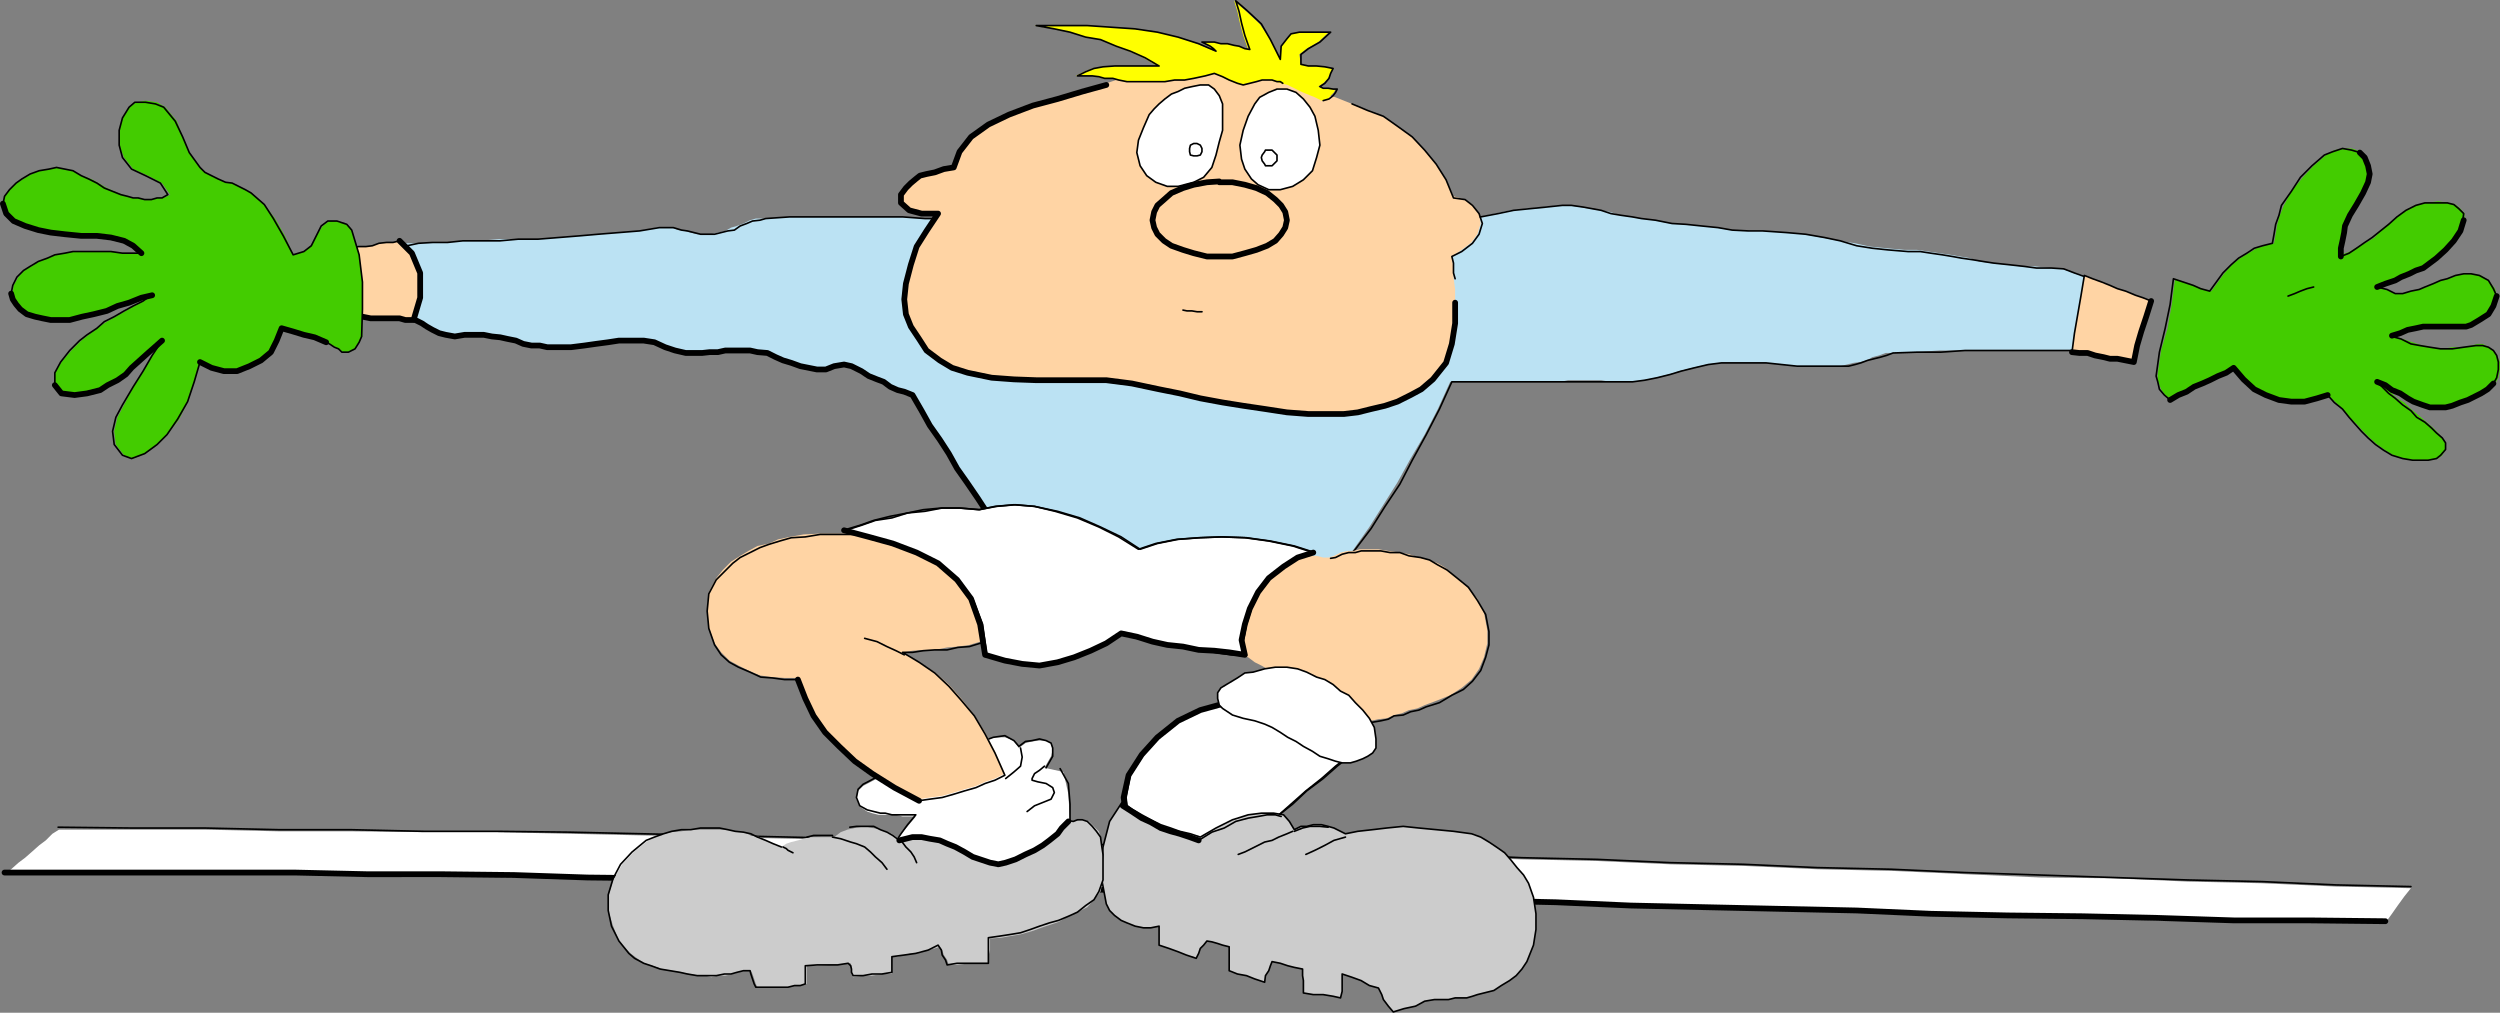
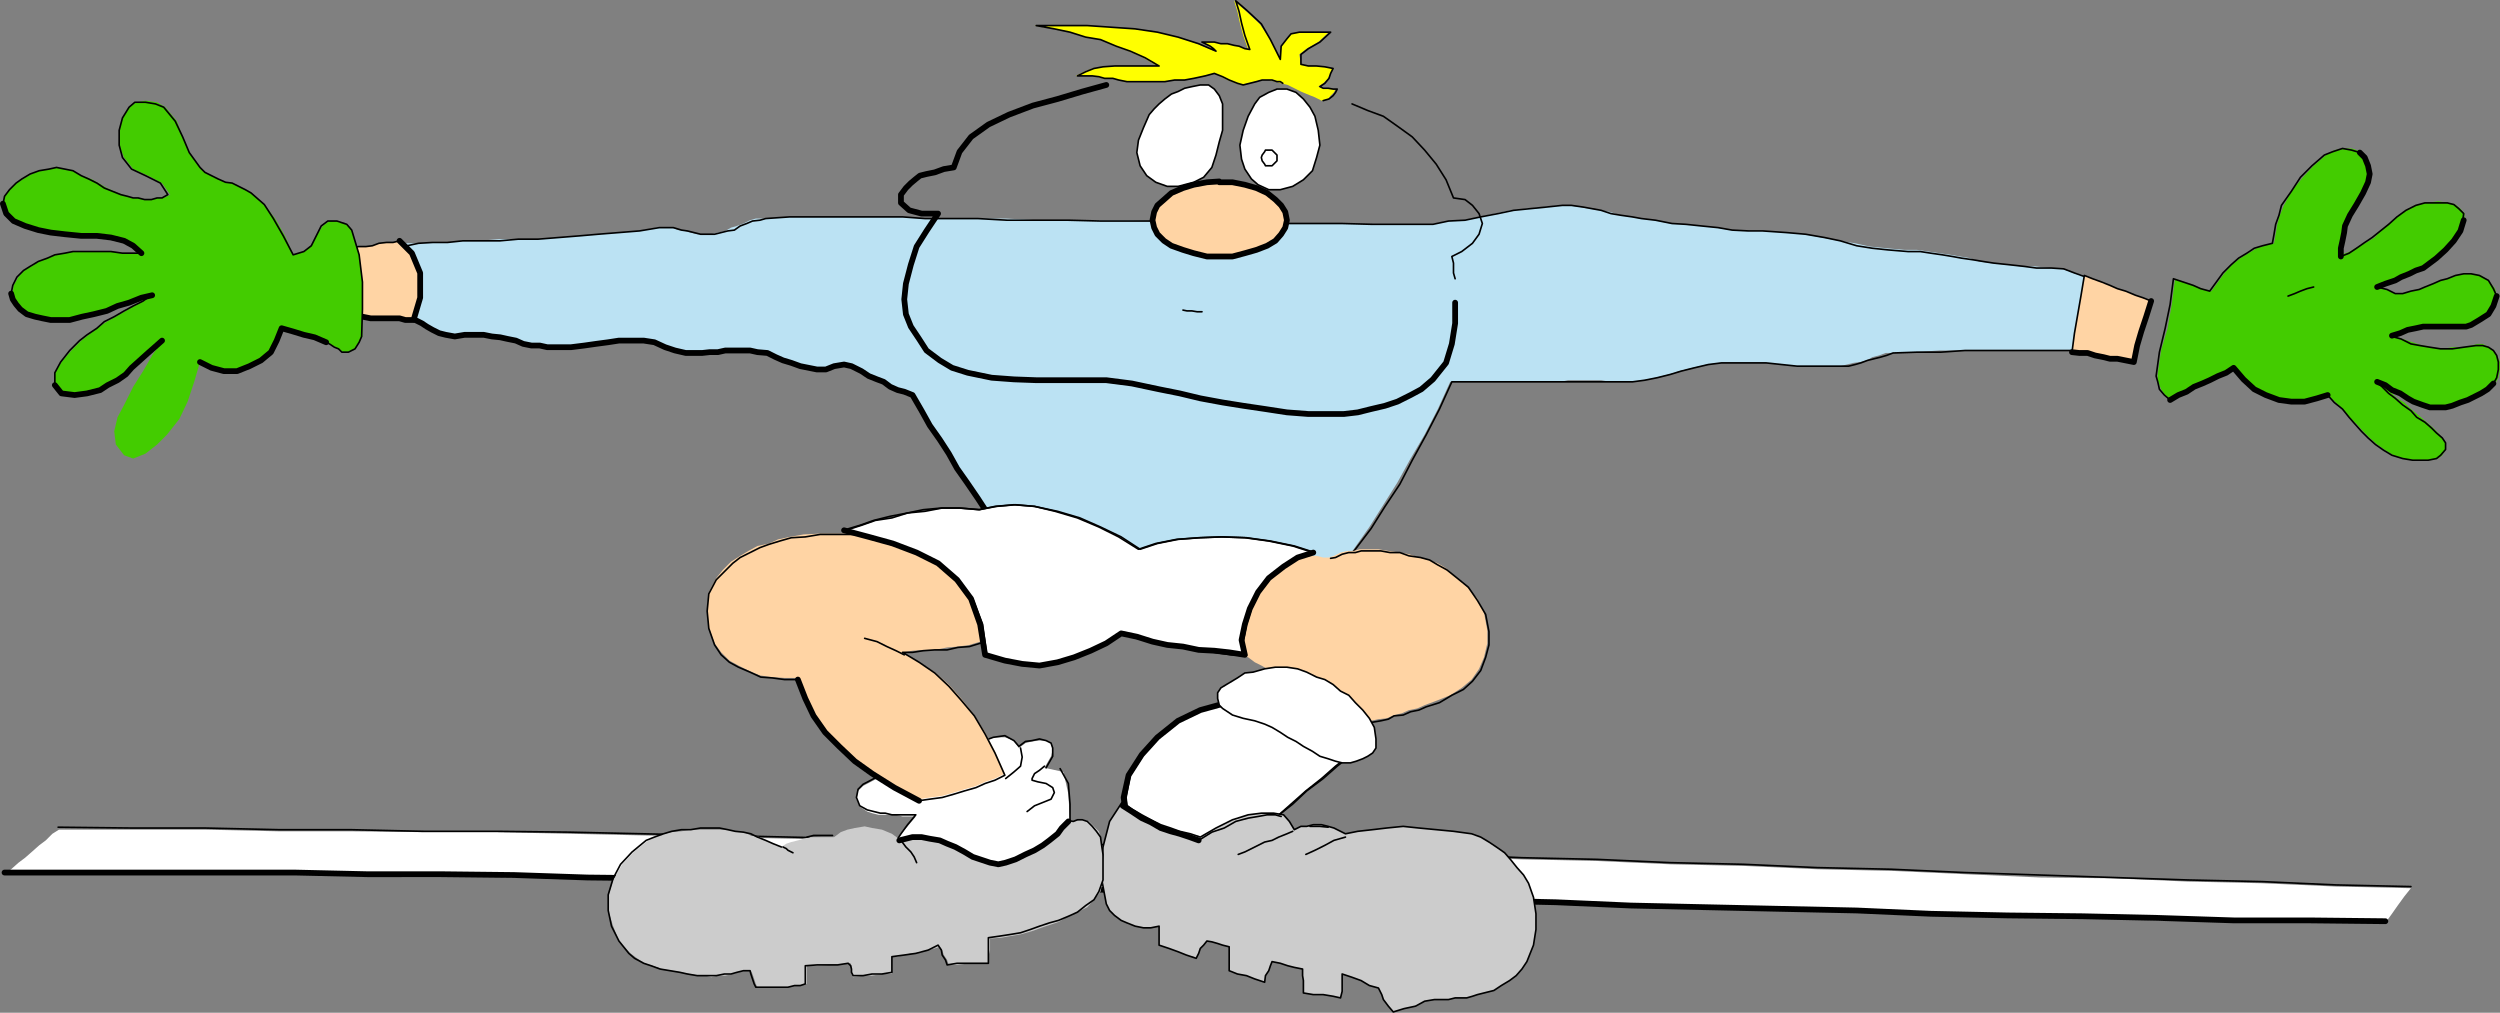
<svg xmlns="http://www.w3.org/2000/svg" xmlns:ns1="http://sodipodi.sourceforge.net/DTD/sodipodi-0.dtd" xmlns:ns2="http://www.inkscape.org/namespaces/inkscape" version="1.0" width="129.617mm" height="52.508mm" id="svg84" ns1:docname="Soccer - Goalie 1.wmf">
  <rect width="100%" height="100%" fill="#808080" stroke="none" />
  <ns1:namedview id="namedview84" pagecolor="#ffffff" bordercolor="#000000" borderopacity="0.25" ns2:showpageshadow="2" ns2:pageopacity="0.0" ns2:pagecheckerboard="0" ns2:deskcolor="#d1d1d1" ns2:document-units="mm" />
  <defs id="defs1">
    <pattern id="WMFhbasepattern" patternUnits="userSpaceOnUse" width="6" height="6" x="0" y="0" />
  </defs>
  <path style="fill:#ffffff;fill-opacity:1;fill-rule:evenodd;stroke:none" d="M 11.393,162.579 H 25.775 40.158 l 14.382,0.323 h 14.059 l 14.382,0.162 h 14.382 l 14.221,0.323 14.544,0.323 14.221,0.323 14.382,0.323 14.382,0.323 14.382,0.323 14.221,0.323 14.382,0.323 14.382,0.646 14.382,0.323 14.382,0.323 14.382,0.485 14.221,0.485 14.382,0.485 14.706,0.323 14.382,0.646 14.382,0.323 14.382,0.646 14.544,0.323 14.382,0.646 14.706,0.646 14.382,0.162 14.706,0.646 14.544,0.323 14.382,0.646 14.706,0.323 -1.293,1.616 -1.293,1.778 -1.131,1.616 -1.293,1.778 -15.029,-0.162 -14.706,-0.323 h -14.867 l -14.706,-0.485 -14.706,-0.485 -15.029,-0.323 -14.544,-0.323 -15.029,-0.323 -14.706,-0.646 -14.544,-0.323 -14.706,-0.323 -14.706,-0.646 -15.029,-0.162 -14.706,-0.485 -14.544,-0.485 -14.382,-0.323 -14.706,-0.646 -14.544,-0.323 -14.706,-0.323 -14.382,-0.323 -14.706,-0.323 -14.382,-0.646 -14.706,-0.323 h -14.221 l -14.382,-0.162 -14.382,-0.485 H 71.993 L 57.772,171.306 H 43.228 29.33 14.948 0.889 l 1.293,-0.97 1.454,-1.293 1.293,-0.97 1.293,-1.131 1.454,-1.293 1.293,-0.97 1.293,-1.293 1.293,-0.808 v 0 z" id="path1" />
  <path style="fill:none;stroke:#000000;stroke-width:1.131px;stroke-linecap:round;stroke-linejoin:round;stroke-miterlimit:4;stroke-dasharray:none;stroke-opacity:1" d="m 467.427,180.518 -15.029,-0.162 H 437.693 l -14.867,-0.485 -14.706,-0.323 -14.706,-0.162 -15.029,-0.323 -14.544,-0.646 -15.029,-0.323 -14.706,-0.323 -14.544,-0.323 -14.706,-0.646 -14.706,-0.323 -15.029,-0.646 -14.706,-0.162 -14.544,-0.323 -14.382,-0.646 -14.706,-0.323 -14.544,-0.646 -14.706,-0.323 -14.382,-0.323 -14.706,-0.323 -14.382,-0.323 -14.706,-0.323 -14.221,-0.162 -14.382,-0.485 -14.382,-0.162 H 71.993 L 57.772,170.983 H 43.228 29.33 14.948 0.889" id="path2" />
  <path style="fill:none;stroke:#000000;stroke-width:0.323px;stroke-linecap:round;stroke-linejoin:round;stroke-miterlimit:4;stroke-dasharray:none;stroke-opacity:1" d="m 11.393,162.095 14.382,0.162 h 14.382 l 14.382,0.323 h 14.059 l 14.382,0.323 h 14.382 l 14.221,0.162 14.544,0.323 14.221,0.323 14.382,0.323 14.382,0.323 14.382,0.323 14.221,0.323 14.382,0.323 14.382,0.646 14.382,0.323 14.382,0.323 14.382,0.485 14.221,0.323 14.382,0.646 14.706,0.323 14.382,0.646 14.382,0.323 14.382,0.646 14.544,0.323 14.382,0.646 14.706,0.485 14.382,0.485 14.706,0.485 14.544,0.323 14.382,0.646 14.706,0.323" id="path3" />
  <path style="fill:#ffffff;fill-opacity:1;fill-rule:evenodd;stroke:none" d="m 244.258,137.53 -4.04,0.323 -4.686,1.293 -4.363,2.101 -4.04,3.232 -3.07,3.394 -2.586,4.04 -0.808,4.363 0.485,4.687 2.262,1.293 2.101,1.131 2.262,0.97 2.424,0.97 2.424,0.97 2.586,0.808 2.747,0.808 2.909,0.485 3.394,-2.747 3.07,-2.747 2.909,-2.909 3.07,-2.424 2.747,-2.586 3.232,-2.424 2.747,-2.424 3.232,-2.586 -2.909,-1.293 -2.586,-1.131 -2.586,-1.293 -2.586,-1.293 -2.424,-1.293 -2.586,-1.131 -2.747,-1.293 -2.586,-1.131 v 0 z" id="path4" />
  <path style="fill:none;stroke:#000000;stroke-width:0.323px;stroke-linecap:round;stroke-linejoin:round;stroke-miterlimit:4;stroke-dasharray:none;stroke-opacity:1" d="m 244.258,137.53 -4.04,0.323 -4.686,1.293 -4.363,2.101 -4.04,3.232 -3.07,3.394 -2.586,4.04 -0.808,4.363 0.485,4.687 2.262,1.293 2.101,1.131 2.262,0.97 2.424,0.97 2.424,0.97 2.586,0.808 2.747,0.808 2.909,0.485 3.394,-2.747 3.07,-2.747 2.909,-2.909 3.07,-2.424 2.747,-2.586 3.232,-2.424 2.747,-2.424 3.232,-2.586 -2.909,-1.293 -2.586,-1.131 -2.586,-1.293 -2.586,-1.293 -2.424,-1.293 -2.586,-1.131 -2.747,-1.293 -2.586,-1.131 v 0" id="path5" />
  <path style="fill:none;stroke:#000000;stroke-width:0.323px;stroke-linecap:round;stroke-linejoin:round;stroke-miterlimit:4;stroke-dasharray:none;stroke-opacity:1" d="m 220.826,160.802 2.262,1.454 2.101,1.131 2.262,0.97 2.586,0.97 2.424,0.97 2.747,0.646 2.747,0.97 2.909,0.485 3.07,-2.747 3.232,-2.747 3.07,-2.909 2.747,-2.424 2.909,-2.586 3.07,-2.424 2.747,-2.424 3.232,-2.586 -2.909,-1.293 -2.424,-1.131 -2.909,-1.293 -2.424,-1.293 -2.424,-1.293 -2.586,-1.131 -2.747,-1.293 -2.586,-1.131" id="path6" />
  <path style="fill:none;stroke:#000000;stroke-width:1.131px;stroke-linecap:round;stroke-linejoin:round;stroke-miterlimit:4;stroke-dasharray:none;stroke-opacity:1" d="m 243.935,137.53 -4.04,0.323 -4.686,1.293 -4.363,2.101 -4.04,3.232 -3.07,3.394 -2.586,4.04 -0.97,4.363 0.646,4.687" id="path7" />
  <path style="fill:#cccccc;fill-opacity:1;fill-rule:evenodd;stroke:none" d="m 219.857,157.246 -2.424,3.717 -1.293,5.01 -0.323,5.98 0.97,5.172 0.646,1.293 0.97,0.97 1.293,0.97 1.131,0.485 1.616,0.646 1.616,0.323 h 1.454 l 1.616,-0.323 v 0.97 0.97 0.97 0.808 l 1.939,0.646 1.778,0.646 1.616,0.646 1.939,0.646 0.485,-0.97 0.323,-0.97 0.646,-0.646 0.646,-0.808 0.97,0.162 1.131,0.323 0.97,0.323 1.293,0.323 v 1.293 0.97 1.293 1.131 l 1.616,0.646 1.778,0.323 1.616,0.646 1.939,0.646 0.162,-1.293 0.646,-0.97 0.323,-0.97 0.323,-0.808 1.616,0.323 1.454,0.485 1.293,0.323 1.616,0.323 v 1.293 l 0.162,0.97 v 1.293 1.131 l 1.939,0.323 h 1.939 l 1.939,0.323 1.454,0.323 0.323,-1.293 v -1.131 -0.97 -1.293 l 1.939,0.646 1.778,0.646 1.616,0.97 1.778,0.485 0.646,1.293 0.323,0.97 0.97,1.293 0.97,1.131 2.101,-0.646 2.262,-0.485 1.778,-0.97 1.939,-0.323 h 1.616 1.131 l 1.293,-0.323 h 1.293 0.97 l 1.131,-0.323 0.97,-0.323 1.293,-0.323 1.939,-0.485 1.454,-0.97 1.616,-0.97 1.293,-0.97 1.131,-1.293 0.97,-1.454 0.646,-1.616 0.646,-1.616 0.485,-3.071 v -3.071 l -0.485,-3.232 -0.97,-2.747 -0.97,-1.616 -1.293,-1.454 -1.293,-1.616 -1.131,-1.293 -1.616,-1.131 -1.454,-0.97 -1.616,-0.97 -1.778,-0.646 -3.555,-0.485 -3.394,-0.323 -3.394,-0.323 -3.07,-0.323 -3.232,0.323 -2.747,0.323 -2.909,0.323 -2.424,0.485 -0.97,-0.485 -1.293,-0.646 -1.131,-0.323 -1.293,-0.323 h -1.616 l -1.293,0.323 h -1.131 l -1.293,0.646 -0.97,-1.616 -1.131,-1.293 -1.939,-0.323 h -2.424 l -2.586,0.323 -3.07,0.97 -3.232,1.616 -3.07,1.778 -1.939,-0.646 -2.101,-0.485 -1.778,-0.646 -1.939,-0.646 -1.939,-0.97 -1.778,-0.97 -1.939,-1.131 -1.778,-1.293 v 0 z" id="path8" />
  <path style="fill:none;stroke:#000000;stroke-width:0.323px;stroke-linecap:round;stroke-linejoin:round;stroke-miterlimit:4;stroke-dasharray:none;stroke-opacity:1" d="m 219.857,157.246 -2.424,3.717 -1.293,5.01 -0.323,5.98 0.97,5.172 0.646,1.293 0.97,0.97 1.293,0.97 1.131,0.485 1.616,0.646 1.616,0.323 h 1.454 l 1.616,-0.323 v 0.97 0.97 0.97 0.808 l 1.939,0.646 1.778,0.646 1.616,0.646 1.939,0.646 0.485,-0.97 0.323,-0.97 0.646,-0.646 0.646,-0.808 0.97,0.162 1.131,0.323 0.97,0.323 1.293,0.323 v 1.293 0.97 1.293 1.131 l 1.616,0.646 1.778,0.323 1.616,0.646 1.939,0.646 0.162,-1.293 0.646,-0.97 0.323,-0.97 0.323,-0.808 1.616,0.323 1.454,0.485 1.293,0.323 1.616,0.323 v 1.293 l 0.162,0.97 v 1.293 1.131 l 1.939,0.323 h 1.939 l 1.939,0.323 1.454,0.323 0.323,-1.293 v -1.131 -0.97 -1.293 l 1.939,0.646 1.778,0.646 1.616,0.97 1.778,0.485 0.646,1.293 0.323,0.97 0.97,1.293 0.97,1.131 2.101,-0.646 2.262,-0.485 1.778,-0.97 1.939,-0.323 h 1.616 1.131 l 1.293,-0.323 h 1.293 0.97 l 1.131,-0.323 0.97,-0.323 1.293,-0.323 1.939,-0.485 1.454,-0.97 1.616,-0.97 1.293,-0.97 1.131,-1.293 0.97,-1.454 0.646,-1.616 0.646,-1.616 0.485,-3.071 v -3.071 l -0.485,-3.232 -0.97,-2.747 -0.97,-1.616 -1.293,-1.454 -1.293,-1.616 -1.131,-1.293 -1.616,-1.131 -1.454,-0.97 -1.616,-0.97 -1.778,-0.646 -3.555,-0.485 -3.394,-0.323 -3.394,-0.323 -3.07,-0.323 -3.232,0.323 -2.747,0.323 -2.909,0.323 -2.424,0.485 -0.97,-0.485 -1.293,-0.646 -1.131,-0.323 -1.293,-0.323 h -1.616 l -1.293,0.323 h -1.131 l -1.293,0.646 -0.97,-1.616 -1.131,-1.293 -1.939,-0.323 h -2.424 l -2.586,0.323 -3.07,0.97 -3.232,1.616 -3.07,1.778 -1.939,-0.646 -2.101,-0.485 -1.778,-0.646 -1.939,-0.646 -1.939,-0.97 -1.778,-0.97 -1.939,-1.131 -1.778,-1.293 v 0" id="path9" />
  <path style="fill:none;stroke:#000000;stroke-width:1.131px;stroke-linecap:round;stroke-linejoin:round;stroke-miterlimit:4;stroke-dasharray:none;stroke-opacity:1" d="m 234.885,164.68 -1.778,-0.646 -1.939,-0.646 -1.778,-0.485 -1.939,-0.646 -1.939,-1.131 -1.778,-0.808 -1.939,-1.293 -1.778,-1.131" id="path10" />
  <path style="fill:none;stroke:#000000;stroke-width:0.323px;stroke-linecap:round;stroke-linejoin:round;stroke-miterlimit:4;stroke-dasharray:none;stroke-opacity:1" d="m 251.045,159.994 -1.131,-0.323 h -1.616 l -1.778,0.323 -1.939,0.323 -2.424,0.646 -2.262,1.293 -2.424,0.808 -2.586,1.616" id="path11" />
-   <path style="fill:none;stroke:#000000;stroke-width:0.323px;stroke-linecap:round;stroke-linejoin:round;stroke-miterlimit:4;stroke-dasharray:none;stroke-opacity:1" d="m 260.257,162.095 -1.616,-0.162 h -1.939 l -1.454,0.323 -1.616,0.646" id="path12" />
+   <path style="fill:none;stroke:#000000;stroke-width:0.323px;stroke-linecap:round;stroke-linejoin:round;stroke-miterlimit:4;stroke-dasharray:none;stroke-opacity:1" d="m 260.257,162.095 -1.616,-0.162 h -1.939 " id="path12" />
  <path style="fill:none;stroke:#000000;stroke-width:0.323px;stroke-linecap:round;stroke-linejoin:round;stroke-miterlimit:4;stroke-dasharray:none;stroke-opacity:1" d="m 242.642,167.428 1.293,-0.485 1.293,-0.646 1.293,-0.646 1.293,-0.646 1.454,-0.323 1.293,-0.646 1.616,-0.646 1.131,-0.485" id="path13" />
  <path style="fill:none;stroke:#000000;stroke-width:0.323px;stroke-linecap:round;stroke-linejoin:round;stroke-miterlimit:4;stroke-dasharray:none;stroke-opacity:1" d="m 255.893,167.428 1.778,-0.808 1.939,-0.97 1.778,-0.97 2.262,-0.646" id="path14" />
  <path style="fill:#ffffff;fill-opacity:1;fill-rule:evenodd;stroke:none" d="m 191.577,145.934 3.07,-1.454 h 2.262 l 1.778,0.646 0.97,1.454 1.293,-0.97 1.293,-0.323 1.454,-0.162 h 1.293 l 0.97,0.485 0.323,1.293 -0.323,1.293 -1.293,2.263 3.717,0.808 0.97,4.363 0.323,5.495 0.808,5.172 -1.454,0.808 -1.778,0.97 -1.616,0.97 -1.616,1.293 -1.778,0.97 -1.616,0.808 -1.939,1.293 -1.616,0.97 -2.747,-0.97 -2.747,-0.97 -2.747,-0.97 -2.909,-0.808 -3.07,-0.97 -2.747,-0.97 -2.909,-0.808 -2.747,-0.97 0.808,-1.616 0.97,-1.616 1.616,-1.778 1.616,-1.939 h -1.293 -1.293 l -1.293,-0.323 h -0.808 -1.293 -1.293 l -1.293,-0.323 -0.97,-0.323 -1.454,-0.97 -0.646,-1.454 0.323,-1.616 0.97,-0.97 2.747,-1.454 2.586,-1.293 2.747,-0.808 2.909,-0.97 2.747,-1.131 2.747,-0.485 3.232,-0.97 z" id="path15" />
  <path style="fill:none;stroke:#000000;stroke-width:0.323px;stroke-linecap:round;stroke-linejoin:round;stroke-miterlimit:4;stroke-dasharray:none;stroke-opacity:1" d="m 207.737,150.62 1.616,2.909 0.323,4.04 v 4.363 l 0.808,4.04 -1.454,0.97 -1.616,1.131 -1.778,0.97 -1.616,0.97 -1.616,0.97 -1.454,0.97 -1.939,1.131 -1.616,0.97 -2.747,-0.97 -3.07,-0.97 -2.747,-0.808 -2.909,-0.97 -2.747,-0.97 -2.909,-0.97 -3.07,-0.485 -2.747,-0.97 0.808,-1.616 1.293,-1.939 1.293,-1.778 1.616,-1.939 h -1.293 -0.97 -1.293 -1.131 l -1.293,-0.323 h -0.97 l -1.293,-0.323 -1.293,-0.323 -1.454,-0.808 -0.646,-1.616 0.323,-1.616 0.97,-0.97 2.747,-1.454 2.586,-1.293 2.747,-0.808 2.909,-0.97 2.747,-0.97 2.747,-0.646 3.232,-0.97 2.747,-0.97 3.07,-1.131 2.262,-0.323 1.778,0.97 0.97,1.131 1.293,-0.97 1.293,-0.162 1.454,-0.323 1.293,0.323 0.97,0.485 0.323,0.97 v 1.616 l -1.293,2.263" id="path16" />
  <path style="fill:none;stroke:#000000;stroke-width:0.323px;stroke-linecap:round;stroke-linejoin:round;stroke-miterlimit:4;stroke-dasharray:none;stroke-opacity:1" d="m 197.071,152.56 1.616,-1.293 1.293,-1.131 0.323,-1.778 -0.323,-1.778" id="path17" />
  <path style="fill:none;stroke:#000000;stroke-width:0.323px;stroke-linecap:round;stroke-linejoin:round;stroke-miterlimit:4;stroke-dasharray:none;stroke-opacity:1" d="m 201.273,159.024 1.454,-1.131 1.616,-0.646 1.616,-0.646 0.646,-1.293 -0.323,-0.97 -1.293,-0.808 -1.616,-0.323 -1.131,-0.323 v -0.323 l 0.485,-0.97 0.97,-0.646 0.97,-0.808" id="path18" />
  <path style="fill:#cccccc;fill-opacity:1;fill-rule:evenodd;stroke:none" d="m 176.548,164.68 2.262,-0.646 h 1.778 l 1.939,0.323 1.939,0.323 1.454,0.646 1.616,0.646 1.454,0.97 1.939,0.97 1.616,0.485 1.454,0.646 1.616,0.323 1.454,-0.323 2.262,-0.646 1.939,-0.97 1.778,-0.485 1.616,-0.97 1.293,-1.293 1.454,-0.97 0.97,-1.131 1.293,-1.616 h 0.808 l 1.131,-0.323 h 0.808 l 0.97,0.323 0.97,0.97 0.97,0.97 0.323,1.131 0.162,1.293 0.323,2.586 0.323,2.101 -0.323,2.424 -0.485,2.263 -1.293,1.616 -1.293,1.454 -1.939,0.97 -1.778,0.808 -1.939,1.131 -1.454,0.485 -1.939,0.646 -1.778,0.646 -2.262,0.646 -1.939,0.323 -1.778,0.323 -2.262,0.162 v 1.293 0.97 l -0.323,1.293 v 1.293 h -1.778 -1.939 l -2.262,0.323 h -1.778 l -0.323,-0.97 -0.646,-0.97 -0.323,-0.97 -0.485,-0.646 -0.97,0.323 -1.293,0.323 -0.97,0.323 -1.293,0.323 h -1.131 l -1.293,0.323 -1.293,0.323 h -1.131 v 0.97 0.646 0.808 0.97 h -1.939 l -1.939,0.323 h -1.778 l -1.939,0.323 -0.323,-0.646 v -0.97 -0.646 l -0.162,-0.485 -2.262,0.323 h -1.939 l -2.101,0.162 h -2.262 v 0.97 0.97 0.97 0.646 l -1.293,0.323 h -1.131 l -1.293,0.323 h -0.97 l -1.293,0.162 h -1.131 -1.293 l -1.293,-0.162 -0.323,-0.646 -0.323,-0.97 -0.323,-0.97 -0.323,-0.646 h -1.131 l -1.293,0.323 -1.131,0.323 -1.454,0.323 h -1.454 l -1.293,0.323 -1.131,-0.323 h -1.293 l -1.939,-0.323 -1.454,-0.323 -1.939,-0.323 -1.939,-0.323 -1.778,-0.646 -1.616,-0.485 -1.454,-0.97 -1.293,-0.97 -2.262,-2.424 -1.131,-2.909 -0.97,-3.071 v -2.747 l 0.97,-3.232 1.778,-3.071 2.262,-2.424 2.424,-1.939 1.616,-0.97 1.778,-0.646 1.616,-0.323 1.939,-0.162 1.778,-0.323 h 1.939 1.778 1.939 1.616 l 1.454,0.323 1.616,0.162 1.454,0.646 1.778,0.323 1.131,0.646 1.454,0.646 1.616,0.646 0.97,-0.646 0.97,-0.323 1.293,-0.323 1.131,-0.323 1.293,-0.323 h 1.616 1.454 1.616 l 1.293,-0.97 1.293,-0.485 1.454,-0.323 1.939,-0.323 1.454,0.323 1.939,0.323 1.939,0.808 1.778,1.293 z" id="path19" />
  <path style="fill:none;stroke:#000000;stroke-width:0.323px;stroke-linecap:round;stroke-linejoin:round;stroke-miterlimit:4;stroke-dasharray:none;stroke-opacity:1" d="m 209.353,160.802 0.97,0.162 0.808,-0.323 h 0.97 l 0.97,0.323 0.97,0.97 0.808,0.97 0.808,1.131 0.162,1.293 0.323,2.101 v 2.586 2.424 l -0.808,2.263 -0.97,1.616 -1.616,1.131 -1.616,1.293 -1.778,0.808 -1.939,0.808 -1.778,0.485 -1.939,0.646 -1.778,0.646 -1.939,0.646 -1.939,0.323 -2.101,0.323 -2.262,0.323 v 1.131 1.293 1.293 1.293 h -2.101 -1.939 -2.101 l -1.939,0.323 -0.323,-0.97 -0.646,-0.97 -0.162,-0.97 -0.646,-0.97 -1.939,0.97 -2.424,0.646 -2.262,0.323 -2.424,0.323 v 0.646 0.97 0.808 0.646 l -1.939,0.323 h -1.939 l -1.778,0.323 h -1.939 l -0.323,-0.646 v -0.646 l -0.162,-0.646 -0.485,-0.485 -2.101,0.323 h -1.939 -2.101 l -2.262,0.162 v 0.97 0.646 0.97 0.97 l -0.97,0.323 h -1.131 l -1.293,0.323 h -1.293 -1.131 -1.293 -1.293 -1.293 l -0.323,-0.646 -0.323,-0.97 -0.323,-0.97 -0.162,-0.646 h -1.293 l -1.293,0.323 -1.131,0.323 h -1.293 l -1.616,0.323 h -1.293 -1.131 -1.293 l -1.939,-0.323 -1.454,-0.323 -1.939,-0.323 -1.939,-0.323 -1.778,-0.646 -1.454,-0.485 -1.778,-0.97 -1.131,-0.97 -1.939,-2.424 -1.454,-2.909 -0.646,-3.071 v -3.071 l 0.97,-3.232 1.454,-2.747 2.262,-2.424 2.747,-2.263 1.616,-0.646 1.778,-0.646 1.616,-0.485 1.939,-0.323 h 1.778 l 1.939,-0.323 h 1.778 1.939 l 1.616,0.323 1.454,0.323 1.616,0.162 1.454,0.323 1.293,0.646 1.616,0.646 1.454,0.646 1.616,0.646" id="path20" />
  <path style="fill:none;stroke:#000000;stroke-width:1.131px;stroke-linecap:round;stroke-linejoin:round;stroke-miterlimit:4;stroke-dasharray:none;stroke-opacity:1" d="m 176.225,164.68 2.586,-0.646 h 1.778 l 1.616,0.323 1.939,0.323 1.454,0.646 1.616,0.646 1.778,0.97 1.616,0.97 1.454,0.485 1.939,0.646 1.616,0.323 1.454,-0.323 1.939,-0.646 1.939,-0.97 1.778,-0.808 1.616,-0.97 1.293,-0.97 1.616,-1.293 0.808,-1.131 1.293,-1.293" id="path21" />
-   <path style="fill:none;stroke:#000000;stroke-width:0.323px;stroke-linecap:round;stroke-linejoin:round;stroke-miterlimit:4;stroke-dasharray:none;stroke-opacity:1" d="m 166.529,162.095 1.293,-0.162 h 0.97 1.131 1.293 l 1.293,0.646 1.293,0.485 1.131,0.646 1.293,0.97" id="path22" />
  <path style="fill:none;stroke:#000000;stroke-width:0.323px;stroke-linecap:round;stroke-linejoin:round;stroke-miterlimit:4;stroke-dasharray:none;stroke-opacity:1" d="m 158.125,164.034 1.293,-0.323 h 1.293 1.131 1.293" id="path23" />
-   <path style="fill:none;stroke:#000000;stroke-width:0.323px;stroke-linecap:round;stroke-linejoin:round;stroke-miterlimit:4;stroke-dasharray:none;stroke-opacity:1" d="m 173.801,170.337 -0.97,-1.293 -1.293,-1.131 -0.97,-0.97 -1.131,-0.97 -1.616,-0.646 -1.131,-0.323 -1.939,-0.646 -1.616,-0.323" id="path24" />
  <path style="fill:none;stroke:#000000;stroke-width:0.323px;stroke-linecap:round;stroke-linejoin:round;stroke-miterlimit:4;stroke-dasharray:none;stroke-opacity:1" d="m 179.618,169.044 -0.485,-1.131 -0.646,-0.97 -0.97,-0.97 -0.97,-1.293" id="path25" />
  <path style="fill:none;stroke:#000000;stroke-width:0.323px;stroke-linecap:round;stroke-linejoin:round;stroke-miterlimit:4;stroke-dasharray:none;stroke-opacity:1" d="m 155.378,167.104 -0.323,-0.162 -0.646,-0.323 -0.323,-0.323 -0.646,-0.323" id="path26" />
  <path style="fill:#ffd4a4;fill-opacity:1;fill-rule:evenodd;stroke:none" d="m 179.295,106.501 -2.747,-0.808 -2.747,-0.323 -3.555,-0.646 -3.07,-0.162 h -3.394 -3.07 l -3.232,0.162 -2.747,0.485 -2.262,0.485 -1.778,0.808 -2.262,0.485 -1.778,0.97 -1.616,0.97 -1.778,1.131 -1.616,1.616 -1.293,1.616 -1.454,2.747 -0.323,3.394 0.323,3.555 1.131,3.071 1.293,1.778 1.616,1.616 1.778,0.97 1.939,0.97 2.262,0.97 2.424,0.323 2.424,0.162 h 2.586 l 1.454,3.717 1.616,3.555 2.262,3.071 2.747,2.747 3.07,2.747 3.394,2.586 4.363,2.747 4.848,2.586 2.101,-0.323 2.424,-0.323 2.262,-0.646 2.101,-0.646 2.262,-0.646 1.778,-0.808 1.939,-0.646 1.939,-0.97 -1.939,-4.363 -1.939,-3.717 -2.101,-3.394 -2.586,-3.232 -2.424,-2.747 -2.747,-2.424 -3.07,-1.939 -3.232,-1.939 1.939,-0.323 2.101,-0.162 h 2.262 l 2.424,-0.485 2.101,-0.162 2.262,-0.323 2.101,-0.646 1.939,-0.323 0.97,-3.071 0.323,-2.909 -0.646,-2.747 -1.616,-2.424 -1.454,-1.616 -1.293,-1.616 -1.454,-0.97 -1.616,-1.131 -1.939,-0.646 -1.778,-0.97 -1.939,-0.323 -2.101,-0.485 v 0 z" id="path27" />
  <path style="fill:none;stroke:#000000;stroke-width:0.323px;stroke-linecap:round;stroke-linejoin:round;stroke-miterlimit:4;stroke-dasharray:none;stroke-opacity:1" d="m 179.941,156.923 2.262,-0.323 2.424,-0.323 2.262,-0.646 2.101,-0.646 2.262,-0.646 1.778,-0.808 1.939,-0.646 1.939,-0.97 -1.939,-4.363 -1.939,-3.717 -2.101,-3.555 -2.586,-3.071 -2.424,-2.747 -2.747,-2.586 -3.07,-2.101 -3.232,-1.939 h 1.939 l 2.101,-0.323 2.262,-0.162 h 2.424 l 2.101,-0.485 2.262,-0.162 2.101,-0.646 1.939,-0.323 0.97,-3.232 0.323,-2.747 -0.646,-2.747 -1.293,-2.586 -1.454,-1.454 -1.616,-1.616 -1.454,-0.97 -1.616,-1.131 -1.939,-0.646 -1.778,-0.97 -1.939,-0.323 -2.101,-0.646 -2.909,-0.646 -2.747,-0.323 -3.555,-0.485 -3.07,-0.485 h -3.07 -3.394 l -2.909,0.485 -2.747,0.162 -2.262,0.646 -2.101,0.646 -1.778,0.646 -1.939,0.97 -1.939,0.97 -1.454,1.131 -1.616,1.616 -1.616,1.616 -1.454,2.747 -0.323,3.394 0.323,3.394 1.131,3.232 1.293,1.939 1.616,1.454 1.778,0.97 2.262,0.97 2.101,0.97 2.262,0.162 2.424,0.323 h 2.586" id="path28" />
  <path style="fill:none;stroke:#000000;stroke-width:1.131px;stroke-linecap:round;stroke-linejoin:round;stroke-miterlimit:4;stroke-dasharray:none;stroke-opacity:1" d="m 156.348,133.166 1.454,3.717 1.616,3.394 2.262,3.232 2.747,2.747 3.07,2.909 3.394,2.424 4.363,2.747 4.848,2.586" id="path29" />
  <path style="fill:none;stroke:#000000;stroke-width:0.323px;stroke-linecap:round;stroke-linejoin:round;stroke-miterlimit:4;stroke-dasharray:none;stroke-opacity:1" d="m 169.437,125.086 2.424,0.646 1.939,0.97 1.778,0.808 1.616,0.808" id="path30" />
  <path style="fill:#bbe2f3;fill-opacity:1;fill-rule:evenodd;stroke:none" d="M 185.274,42.827 H 180.911 l -4.363,-0.323 h -4.363 -4.363 -4.363 -4.363 -4.686 l -5.01,0.323 h -1.293 l -1.131,0.323 -1.293,0.646 -1.293,0.485 -1.131,0.323 -1.131,0.646 -1.454,0.323 -1.293,0.323 h -1.131 -1.616 l -1.293,-0.323 -1.131,-0.323 -1.293,-0.162 -1.293,-0.485 h -1.616 -1.293 l -3.717,0.646 -3.878,0.323 -4.202,0.323 -3.717,0.323 -4.04,0.323 -4.04,0.323 h -3.717 -3.717 l -3.878,0.323 h -3.394 l -3.07,0.323 h -2.909 l -2.747,0.162 H 79.426 l -1.778,0.485 -1.293,0.162 0.323,3.555 0.323,2.747 0.323,3.232 0.323,3.071 1.293,0.646 0.808,0.485 1.293,0.646 1.293,0.646 0.97,0.646 1.131,0.646 1.293,0.646 1.293,0.323 1.778,0.323 1.939,-0.323 h 1.939 1.778 l 1.616,0.323 1.616,0.162 1.454,0.323 1.616,0.323 1.454,0.323 1.616,0.323 1.616,0.323 1.454,0.323 h 2.586 l 2.101,-0.323 2.586,-0.323 h 2.101 l 2.586,-0.323 2.262,-0.323 h 2.424 2.101 l 2.262,0.323 1.778,0.97 1.939,0.646 2.101,0.485 h 1.616 1.616 l 1.616,-0.162 h 1.454 l 1.616,-0.323 h 1.616 1.454 1.616 l 1.778,0.323 1.616,0.162 1.616,0.808 1.778,0.646 1.616,0.485 1.616,0.323 1.454,0.646 1.939,0.323 h 1.616 l 1.778,-0.646 1.778,-0.323 1.778,0.323 1.778,0.97 1.454,0.97 1.616,0.646 1.293,0.485 1.293,0.97 1.454,0.646 1.293,0.323 1.616,0.646 1.778,3.071 1.616,2.909 1.939,2.747 1.778,2.747 1.616,2.586 1.778,2.747 2.262,3.071 2.101,3.232 3.717,1.131 3.555,1.293 3.717,1.293 3.394,0.97 3.878,1.293 3.232,1.131 3.878,1.293 3.394,1.131 5.01,0.323 h 5.01 l 5.01,0.323 5.01,0.323 5.01,0.323 h 4.686 l 4.848,0.323 5.01,0.323 3.555,-4.363 3.07,-4.363 2.747,-4.363 2.747,-4.363 2.586,-4.687 2.747,-4.687 2.586,-5.01 2.424,-5.333 h 2.586 2.424 2.586 2.424 2.424 2.586 2.586 2.424 1.616 l 1.454,-0.323 h 1.616 1.778 1.616 1.454 l 1.778,0.323 h 1.454 2.586 l 2.424,-0.323 2.424,-0.485 2.586,-0.646 2.101,-0.646 2.586,-0.646 2.747,-0.646 2.586,-0.323 h 2.747 3.07 2.909 l 3.07,0.323 3.07,0.323 h 2.909 3.07 2.747 l 1.293,-0.323 1.293,-0.323 1.293,-0.162 1.293,-0.323 1.131,-0.646 1.293,-0.323 1.293,-0.485 h 1.131 l 4.686,-0.162 4.686,-0.323 h 4.686 4.686 4.363 4.686 4.686 4.686 l 0.646,-3.394 0.646,-3.555 0.485,-3.071 0.646,-3.394 -1.778,-1.293 -2.101,-0.485 -2.262,-0.808 -2.424,-0.162 -2.909,-0.323 h -2.747 l -2.909,-0.323 -3.07,-0.323 -2.262,-0.323 -1.778,-0.646 -1.939,-0.323 -1.778,-0.323 -2.262,-0.323 -2.101,-0.323 -2.262,-0.323 h -2.424 l -3.555,-0.323 -3.232,-0.323 -2.909,-0.646 -3.07,-0.485 -3.555,-0.646 -3.394,-0.646 -3.717,-0.323 -4.686,-0.323 h -3.232 l -2.586,-0.162 -3.232,-0.485 -2.747,-0.323 -3.232,-0.323 -2.747,-0.162 -3.232,-0.646 -2.747,-0.323 -1.778,-0.323 -2.262,-0.323 -1.778,-0.646 -1.939,-0.323 -2.262,-0.323 -1.778,-0.323 -2.262,-0.323 h -1.778 l -3.232,0.323 -3.07,0.323 -3.232,0.323 -3.07,0.646 -3.07,0.646 -3.07,0.646 -3.232,0.162 -3.07,0.646 h -5.818 -5.979 l -5.979,-0.162 h -5.979 -5.818 -5.979 l -5.979,-0.485 h -5.818 -6.302 l -5.979,-0.162 h -5.979 -5.818 -5.979 l -5.979,-0.323 h -5.818 z" id="path31" />
  <path style="fill:none;stroke:#000000;stroke-width:0.323px;stroke-linecap:round;stroke-linejoin:round;stroke-miterlimit:4;stroke-dasharray:none;stroke-opacity:1" d="m 193.677,100.683 3.717,1.293 3.555,0.97 3.717,1.293 3.717,1.131 3.394,1.293 3.878,0.97 3.394,1.293 3.717,1.131 5.01,0.323 h 4.848 l 4.848,0.323 5.01,0.323 4.848,0.323 h 5.01 l 4.848,0.323 4.848,0.323 3.555,-4.363 3.07,-4.04 2.747,-4.363 2.909,-4.363 2.424,-4.687 2.747,-5.01 2.586,-5.01 2.424,-5.333 h 2.586 2.424 2.586 2.747 2.424 2.586 2.424 2.586 1.454 1.616 1.616 1.616 1.454 1.616 1.454 1.616 2.586 l 2.424,-0.323 2.424,-0.485 2.586,-0.646 2.101,-0.646 2.586,-0.646 2.747,-0.646 2.586,-0.323 h 2.747 3.07 2.909 l 3.07,0.323 3.07,0.323 h 2.909 3.07 2.909 1.131 l 1.293,-0.323 1.131,-0.323 1.293,-0.485 1.293,-0.323 1.293,-0.323 1.131,-0.323 1.293,-0.485 4.686,-0.162 h 4.686 l 4.686,-0.323 h 4.686 4.686 4.686 4.363 4.686 l 0.646,-3.394 0.646,-3.232 0.646,-3.394 0.485,-3.071 -1.778,-1.293 -2.262,-0.808 -2.101,-0.808 -2.424,-0.162 h -2.909 l -2.424,-0.323 -2.909,-0.323 -3.07,-0.323 -2.101,-0.323 -1.939,-0.323 -2.262,-0.323 -1.778,-0.323 -1.939,-0.323 -2.262,-0.323 -2.101,-0.323 h -2.424 l -3.878,-0.323 -3.07,-0.323 -3.07,-0.485 -3.232,-0.97 -3.07,-0.646 -3.717,-0.646 -3.717,-0.323 -4.686,-0.323 h -2.747 l -3.232,-0.162 -2.747,-0.485 -3.232,-0.323 -3.07,-0.323 -2.747,-0.162 -3.232,-0.646 -2.747,-0.323 -1.778,-0.323 -2.262,-0.323 -1.939,-0.323 -1.939,-0.646 -1.778,-0.323 -1.778,-0.323 -2.262,-0.323 h -1.778 l -3.07,0.323 -3.232,0.323 -3.232,0.323 -3.07,0.646 -3.394,0.646 -3.07,0.646 -3.232,0.162 -3.07,0.646 h -5.818 -5.979 l -5.979,-0.162 h -5.818 -6.141 -5.818 -5.979 l -5.979,-0.485 h -5.818 -5.979 -5.818 l -6.302,-0.162 h -5.979 -5.979 l -5.818,-0.323 h -5.979 -4.363 L 176.871,42.503 h -4.363 -4.04 -4.363 -4.686 -4.686 l -4.686,0.323 -1.131,0.323 -1.454,0.162 -1.131,0.485 -1.293,0.485 -1.131,0.808 -1.293,0.162 -1.293,0.323 -1.293,0.323 h -1.131 -1.616 l -1.293,-0.323 -1.293,-0.323 -1.131,-0.162 -1.616,-0.485 h -1.293 -1.454 l -3.878,0.646 -4.04,0.323 -4.04,0.323 -3.717,0.323 -4.04,0.323 -4.04,0.323 h -3.878 l -3.555,0.323 h -3.878 -3.394 l -3.07,0.323 h -2.909 l -2.747,0.162 -2.262,0.485 -1.778,0.162 -1.293,0.323 0.323,3.232 0.323,3.071 0.323,2.909 0.323,3.232" id="path32" />
  <path style="fill:none;stroke:#000000;stroke-width:1.131px;stroke-linecap:round;stroke-linejoin:round;stroke-miterlimit:4;stroke-dasharray:none;stroke-opacity:1" d="m 77.972,61.088 1.293,0.646 0.97,0.323 1.131,0.646 1.293,0.646 0.97,0.646 1.131,0.646 1.293,0.646 1.293,0.323 1.778,0.323 1.939,-0.323 h 1.939 1.778 l 1.616,0.323 1.616,0.162 1.454,0.323 1.616,0.323 1.454,0.646 1.616,0.323 h 1.616 l 1.454,0.323 h 2.586 2.101 l 2.586,-0.323 2.262,-0.323 2.424,-0.323 2.101,-0.323 h 2.586 2.262 l 2.101,0.323 2.101,0.97 1.939,0.646 2.101,0.485 h 1.616 1.616 l 1.454,-0.162 h 1.616 l 1.454,-0.323 h 1.778 1.454 1.616 l 1.454,0.323 1.939,0.162 1.616,0.808 1.454,0.646 1.616,0.485 1.778,0.646 1.616,0.323 1.616,0.323 h 1.778 l 1.616,-0.646 1.939,-0.323 1.454,0.323 1.939,0.97 1.454,0.97 1.616,0.646 1.293,0.485 1.293,0.97 1.454,0.646 1.293,0.323 1.616,0.646 1.778,3.071 1.616,2.909 1.939,2.747 1.778,2.747 1.616,2.909 1.939,2.747 2.101,3.071 2.101,3.232" id="path33" />
  <path style="fill:#ffd4a4;fill-opacity:1;fill-rule:evenodd;stroke:none" d="m 250.076,108.925 h 1.454 1.131 1.293 1.454 1.293 1.293 l 1.293,0.323 h 1.131 l 0.97,-0.323 1.293,-0.646 1.293,-0.323 h 1.293 l 1.131,-0.323 h 1.293 1.293 1.131 l 1.939,0.323 2.262,0.323 1.778,0.323 1.939,0.646 1.939,0.485 1.778,0.646 1.616,0.97 1.454,1.293 2.586,2.263 2.101,2.424 1.293,2.747 0.646,3.394 v 2.586 l -0.646,2.747 -0.97,2.263 -1.454,2.101 -1.939,1.616 -2.262,1.454 -2.424,0.97 -2.586,0.97 -1.454,0.646 -1.616,0.323 -1.454,0.646 -1.454,0.323 -1.454,0.646 -1.616,0.162 -1.454,0.323 -1.939,0.323 -2.101,-1.293 -2.262,-1.131 -2.101,-1.293 -1.939,-1.293 -2.262,-1.131 -2.101,-1.293 -2.101,-1.293 -2.262,-1.131 -1.293,-0.646 -1.131,-0.646 -1.293,-0.646 -1.293,-0.97 -1.293,-0.485 -0.808,-0.97 -1.293,-0.97 -0.97,-1.293 1.293,-2.101 1.293,-1.939 1.131,-2.101 1.293,-1.939 1.293,-2.101 1.293,-1.939 1.131,-2.263 1.293,-1.778 v 0 z" id="path34" />
  <path style="fill:none;stroke:#000000;stroke-width:0.323px;stroke-linecap:round;stroke-linejoin:round;stroke-miterlimit:4;stroke-dasharray:none;stroke-opacity:1" d="m 260.741,109.41 0.97,-0.162 1.293,-0.646 1.293,-0.323 h 1.293 l 1.131,-0.323 h 1.293 1.293 1.293 l 1.778,0.323 h 1.939 l 1.778,0.646 2.262,0.323 1.778,0.485 1.616,0.97 1.778,0.97 1.616,1.293 2.586,2.101 1.778,2.586 1.616,2.747 0.646,3.394 v 2.586 l -0.646,2.424 -0.97,2.586 -1.616,2.101 -1.778,1.616 -2.262,1.131 -2.424,1.454 -2.586,0.808 -1.454,0.646 -1.616,0.323 -1.454,0.646 -1.778,0.162 -1.131,0.646 -1.454,0.323 -1.939,0.323 -1.616,0.323" id="path35" />
  <path style="fill:#ffffff;fill-opacity:1;fill-rule:evenodd;stroke:none" d="m 239.249,134.782 -0.646,0.97 v 1.131 l 0.323,1.293 0.646,0.646 1.939,1.293 2.101,0.646 2.262,0.485 1.939,0.646 1.454,0.646 1.616,0.97 1.454,0.97 1.616,0.808 1.454,0.97 1.778,0.97 1.454,0.97 1.616,0.485 1.454,0.485 1.293,0.323 h 1.616 l 1.131,-0.323 1.293,-0.485 0.97,-0.485 0.97,-0.646 0.646,-0.97 v -1.778 l -0.323,-2.263 -0.97,-1.778 -1.293,-1.616 -1.454,-1.454 -1.293,-1.454 -1.616,-0.808 -1.454,-1.293 -1.616,-0.97 -1.616,-0.485 -1.939,-0.97 -1.778,-0.646 -2.101,-0.323 h -2.262 l -2.101,0.323 -2.262,0.646 -1.616,0.162 -1.454,0.97 -1.616,0.97 z" id="path36" />
  <path style="fill:none;stroke:#000000;stroke-width:0.323px;stroke-linecap:round;stroke-linejoin:round;stroke-miterlimit:4;stroke-dasharray:none;stroke-opacity:1" d="m 239.249,134.782 -0.646,0.97 v 1.131 l 0.323,1.293 0.646,0.646 1.939,1.293 2.101,0.646 2.262,0.485 1.939,0.646 1.454,0.646 1.616,0.97 1.454,0.97 1.616,0.808 1.454,0.97 1.778,0.97 1.454,0.97 1.616,0.485 1.454,0.485 1.293,0.323 h 1.616 l 1.131,-0.323 1.293,-0.485 0.97,-0.485 0.97,-0.646 0.646,-0.97 v -1.778 l -0.323,-2.263 -0.97,-1.778 -1.293,-1.616 -1.454,-1.454 -1.293,-1.454 -1.616,-0.808 -1.454,-1.293 -1.616,-0.97 -1.616,-0.485 -1.939,-0.97 -1.778,-0.646 -2.101,-0.323 h -2.262 l -2.101,0.323 -2.262,0.646 -1.616,0.162 -1.454,0.97 -1.616,0.97 -1.616,0.97 v 0" id="path37" />
  <path style="fill:#ffffff;fill-opacity:1;fill-rule:evenodd;stroke:none" d="m 165.721,103.915 3.07,-0.97 2.747,-0.97 3.232,-0.485 3.07,-0.97 3.394,-0.323 3.394,-0.646 h 3.394 l 3.878,0.323 3.394,-0.646 3.717,-0.323 3.717,0.323 4.525,0.97 4.363,1.293 4.04,1.778 4.04,1.939 3.717,2.424 3.394,-1.131 4.04,-0.808 4.363,-0.323 4.363,-0.162 4.686,0.162 4.686,0.646 4.686,0.97 4.04,1.293 -3.07,0.97 -2.747,1.778 -2.909,2.263 -2.101,2.747 -1.616,3.232 -0.97,3.071 -0.646,3.394 0.646,2.747 -3.07,-0.162 -3.232,-0.485 -2.747,-0.323 -3.07,-0.646 -3.07,-0.485 -3.232,-0.646 -3.07,-0.646 -3.07,-0.97 -2.909,1.939 -2.747,1.454 -3.555,1.293 -3.07,0.97 -3.394,0.646 -3.394,-0.323 -3.555,-0.646 -3.717,-1.131 -0.808,-5.98 -1.939,-5.01 -3.07,-3.717 -3.394,-3.232 -4.525,-2.101 -4.363,-1.778 -5.01,-1.293 z" id="path38" />
  <path style="fill:none;stroke:#000000;stroke-width:0.323px;stroke-linecap:round;stroke-linejoin:round;stroke-miterlimit:4;stroke-dasharray:none;stroke-opacity:1" d="m 165.721,103.915 3.07,-0.97 2.747,-0.97 3.232,-0.485 3.07,-0.97 3.394,-0.323 3.394,-0.646 h 3.394 l 3.878,0.323 3.394,-0.646 3.717,-0.323 3.717,0.323 4.525,0.97 4.363,1.293 4.04,1.778 4.04,1.939 3.717,2.424 3.394,-1.131 4.04,-0.808 4.363,-0.323 4.363,-0.162 4.686,0.162 4.686,0.646 4.686,0.97 4.04,1.293 -3.07,0.97 -2.747,1.778 -2.909,2.263 -2.101,2.747 -1.616,3.232 -0.97,3.071 -0.646,3.394 0.646,2.747 -3.07,-0.162 -3.232,-0.485 -2.747,-0.323 -3.07,-0.646 -3.07,-0.485 -3.232,-0.646 -3.07,-0.646 -3.07,-0.97 -2.909,1.939 -2.747,1.454 -3.555,1.293 -3.07,0.97 -3.394,0.646 -3.394,-0.323 -3.555,-0.646 -3.717,-1.131 -0.808,-5.98 -1.939,-5.01 -3.07,-3.717 -3.394,-3.232 -4.525,-2.101 -4.363,-1.778 -5.01,-1.293 -4.525,-1.293 v 0" id="path39" />
  <path style="fill:none;stroke:#000000;stroke-width:1.131px;stroke-linecap:round;stroke-linejoin:round;stroke-miterlimit:4;stroke-dasharray:none;stroke-opacity:1" d="m 257.348,108.278 -3.07,0.97 -2.747,1.778 -2.909,2.263 -2.101,2.747 -1.616,3.232 -0.97,3.071 -0.646,3.071 0.646,2.909 -3.07,-0.485 -2.909,-0.323 -3.07,-0.162 -3.07,-0.646 -3.07,-0.323 -2.909,-0.646 -3.07,-0.97 -3.07,-0.646 -2.909,1.939 -3.07,1.454 -3.232,1.293 -3.232,0.97 -3.555,0.646 -3.394,-0.323 -3.394,-0.646 -3.878,-1.131 -0.97,-5.98 -1.778,-5.01 -2.747,-3.717 -3.717,-3.232 -4.202,-2.101 -4.686,-1.778 -4.686,-1.293 -4.848,-1.293" id="path40" />
  <path style="fill:none;stroke:#000000;stroke-width:0.323px;stroke-linecap:round;stroke-linejoin:round;stroke-miterlimit:4;stroke-dasharray:none;stroke-opacity:1" d="m 165.236,103.915 3.232,-0.97 2.747,-0.97 3.232,-0.808 3.394,-0.646 3.07,-0.646 3.555,-0.323 h 3.555 l 3.878,0.323 3.07,-0.646 3.717,-0.323 4.04,0.323 4.04,0.97 4.363,1.293 4.202,1.778 3.878,1.939 3.878,2.424 3.394,-1.131 4.04,-0.808 4.363,-0.323 4.363,-0.162 4.686,0.162 4.686,0.646 4.686,0.97 4.04,1.293" id="path41" />
  <path style="fill:#ffd4a4;fill-opacity:1;fill-rule:evenodd;stroke:none" d="m 408.444,53.978 1.616,0.646 1.778,0.646 1.616,0.646 1.454,0.646 1.616,0.485 1.939,0.808 1.454,0.485 1.616,0.646 -0.97,3.071 -0.646,2.909 -0.97,2.747 -0.808,3.232 -1.616,-0.323 -1.616,-0.323 h -1.454 l -1.293,-0.323 -1.616,-0.323 -1.454,-0.485 h -1.616 l -1.454,-0.162 0.485,-3.717 0.646,-3.717 0.646,-3.717 0.646,-3.879 z" id="path42" />
  <path style="fill:none;stroke:#000000;stroke-width:0.323px;stroke-linecap:round;stroke-linejoin:round;stroke-miterlimit:4;stroke-dasharray:none;stroke-opacity:1" d="m 406.02,69.007 0.485,-3.717 0.646,-3.717 0.646,-3.717 0.646,-3.879 1.616,0.646 1.778,0.646 1.616,0.646 1.454,0.646 1.616,0.485 1.939,0.808 1.454,0.485 1.616,0.646" id="path43" />
  <path style="fill:none;stroke:#000000;stroke-width:1.131px;stroke-linecap:round;stroke-linejoin:round;stroke-miterlimit:4;stroke-dasharray:none;stroke-opacity:1" d="m 421.533,58.988 -0.97,3.071 -0.97,2.909 -0.808,2.747 -0.646,3.232 -1.616,-0.323 -1.616,-0.323 h -1.454 l -1.293,-0.323 -1.616,-0.323 -1.454,-0.485 h -1.616 l -1.454,-0.162" id="path44" />
  <path style="fill:#43cc00;fill-opacity:1;fill-rule:evenodd;stroke:none" d="m 426.22,54.624 -0.646,5.01 -0.808,4.687 -1.293,4.363 -0.646,4.687 v 1.131 l 0.646,1.778 0.808,1.131 1.293,0.97 1.616,-0.97 1.616,-0.646 1.454,-0.97 1.616,-0.646 1.131,-0.646 1.616,-0.808 1.616,-0.646 1.454,-0.97 1.939,2.263 2.101,1.454 2.586,1.293 2.424,0.97 2.586,0.323 h 2.586 l 2.101,-0.323 2.101,-0.646 1.616,1.454 1.293,1.293 1.293,1.616 1.454,1.293 1.293,1.454 1.293,1.293 1.454,1.293 1.616,1.131 1.616,0.97 1.778,0.646 2.101,0.323 h 1.939 1.293 l 1.616,-0.323 0.808,-0.646 0.646,-1.131 v -1.293 l -0.646,-0.97 -0.808,-0.97 -0.97,-0.97 -1.293,-1.131 -1.454,-1.293 -1.616,-1.293 -1.293,-1.293 -1.454,-0.808 -1.293,-1.293 -1.293,-0.97 -0.97,-0.97 1.616,0.646 1.293,0.808 1.454,0.808 1.293,0.646 1.616,0.97 1.454,0.162 1.616,0.646 h 1.454 1.616 l 1.293,-0.162 1.616,-0.485 1.131,-0.485 1.616,-0.646 1.293,-0.646 1.131,-0.808 1.293,-1.131 0.646,-1.131 0.323,-1.616 v -1.454 l -0.646,-1.293 -0.646,-0.97 -0.97,-0.646 -1.131,-0.646 h -0.97 l -2.586,0.646 h -2.424 l -1.939,0.323 -2.101,-0.323 -1.778,-0.323 -1.939,-0.646 -1.939,-0.646 -1.778,-0.485 1.454,-0.646 1.616,-0.646 1.454,-0.323 1.616,-0.323 h 1.293 l 1.293,-0.323 0.808,0.323 h 1.293 1.293 1.293 0.808 l 1.293,-0.323 1.616,-0.97 1.454,-1.131 1.293,-1.616 0.323,-1.939 -0.323,-1.454 -1.293,-1.616 -1.454,-0.97 -1.616,-0.323 h -1.616 l -1.454,0.323 -1.616,0.646 -1.616,0.323 -1.454,0.646 -1.293,0.646 -1.454,0.485 -1.293,0.323 -1.939,0.485 h -1.454 l -1.616,-0.808 -1.616,-0.485 1.616,-0.646 1.616,-0.646 1.454,-0.646 1.616,-0.646 1.131,-0.646 1.616,-0.808 1.293,-0.646 1.293,-0.97 1.778,-1.616 1.616,-1.778 1.293,-1.939 0.485,-2.101 v -1.293 l -0.808,-0.97 -0.97,-0.808 -1.293,-0.323 -2.101,-0.323 -2.262,0.323 -2.101,0.485 -1.939,0.97 -1.778,1.293 -1.616,1.454 -1.616,1.293 -1.131,1.293 -1.616,0.97 -1.616,0.808 -1.616,0.97 -1.778,0.646 V 48.321 l 0.323,-1.454 0.323,-1.293 0.162,-1.616 1.293,-2.101 1.293,-1.778 1.293,-2.263 0.97,-2.101 0.323,-1.616 -0.323,-1.616 -0.646,-1.616 -0.97,-1.131 -1.939,-0.646 h -1.454 l -1.939,0.323 -1.616,0.97 -2.424,2.101 -2.101,2.263 -2.262,2.747 -1.454,2.747 -0.808,1.939 -0.485,1.778 -0.323,1.939 -0.323,1.778 -1.939,0.485 -1.454,0.485 -1.616,0.97 -1.616,0.97 -1.616,1.293 -1.454,1.616 -1.293,1.778 -1.293,1.778 -1.778,-0.485 -1.616,-0.646 -1.939,-0.646 z" id="path45" />
  <path style="fill:none;stroke:#000000;stroke-width:1.131px;stroke-linecap:round;stroke-linejoin:round;stroke-miterlimit:4;stroke-dasharray:none;stroke-opacity:1" d="m 458.701,50.261 v -1.616 l 0.323,-1.454 0.323,-1.616 0.162,-1.293 0.97,-2.101 1.293,-2.101 1.293,-2.263 0.97,-2.101 0.323,-1.616 -0.323,-1.616 -0.646,-1.616 -0.97,-0.97" id="path46" />
  <path style="fill:none;stroke:#000000;stroke-width:0.323px;stroke-linecap:round;stroke-linejoin:round;stroke-miterlimit:4;stroke-dasharray:none;stroke-opacity:1" d="m 482.618,42.988 0.162,-1.131 -0.97,-0.97 -0.97,-0.808 -1.293,-0.323 h -2.101 -2.262 l -1.778,0.485 -1.939,0.97 -1.778,1.293 -1.616,1.454 -1.616,1.293 -1.616,1.293 -1.454,0.97 -1.616,1.131 -1.454,0.97 -1.616,0.646" id="path47" />
  <path style="fill:none;stroke:#000000;stroke-width:1.131px;stroke-linecap:round;stroke-linejoin:round;stroke-miterlimit:4;stroke-dasharray:none;stroke-opacity:1" d="m 465.811,56.24 1.616,-0.646 1.939,-0.646 1.131,-0.646 1.616,-0.646 1.293,-0.646 1.454,-0.485 1.293,-0.97 1.293,-0.97 1.778,-1.616 1.616,-1.778 1.293,-1.939 0.646,-2.101" id="path48" />
  <path style="fill:none;stroke:#000000;stroke-width:0.323px;stroke-linecap:round;stroke-linejoin:round;stroke-miterlimit:4;stroke-dasharray:none;stroke-opacity:1" d="m 489.243,58.018 -0.646,-1.454 -0.97,-1.616 -1.778,-0.97 -1.616,-0.323 h -1.454 l -1.616,0.323 -1.616,0.646 -1.293,0.323 -1.454,0.646 -1.616,0.646 -1.131,0.485 -1.616,0.323 -1.616,0.485 h -1.454 l -1.616,-0.808 -1.939,-0.485" id="path49" />
  <path style="fill:none;stroke:#000000;stroke-width:1.131px;stroke-linecap:round;stroke-linejoin:round;stroke-miterlimit:4;stroke-dasharray:none;stroke-opacity:1" d="m 468.72,65.775 1.616,-0.485 1.454,-0.646 1.616,-0.323 1.454,-0.323 h 1.293 1.293 1.131 0.97 1.293 1.293 1.131 l 0.97,-0.323 1.616,-0.97 1.778,-1.131 0.97,-1.616 0.646,-1.939" id="path50" />
  <path style="fill:none;stroke:#000000;stroke-width:0.323px;stroke-linecap:round;stroke-linejoin:round;stroke-miterlimit:4;stroke-dasharray:none;stroke-opacity:1" d="m 488.597,75.148 0.646,-1.131 0.323,-1.616 v -1.454 l -0.323,-1.293 -0.646,-0.97 -0.97,-0.646 -1.131,-0.323 h -1.293 l -2.424,0.323 -2.262,0.323 h -2.262 l -2.101,-0.323 -1.939,-0.323 -1.778,-0.323 -1.939,-0.97 -1.778,-0.485" id="path51" />
  <path style="fill:none;stroke:#000000;stroke-width:1.131px;stroke-linecap:round;stroke-linejoin:round;stroke-miterlimit:4;stroke-dasharray:none;stroke-opacity:1" d="m 465.811,74.825 1.616,0.646 1.293,0.97 1.616,0.646 1.454,0.97 1.131,0.646 1.778,0.646 1.454,0.485 h 1.616 1.454 l 1.293,-0.323 1.616,-0.646 1.454,-0.485 1.293,-0.646 1.293,-0.646 1.293,-0.808 1.131,-1.131" id="path52" />
  <path style="fill:none;stroke:#000000;stroke-width:0.323px;stroke-linecap:round;stroke-linejoin:round;stroke-miterlimit:4;stroke-dasharray:none;stroke-opacity:1" d="m 456.115,77.411 1.293,1.454 1.616,1.293 1.293,1.616 1.131,1.293 1.293,1.454 1.293,1.293 1.454,1.293 1.616,1.131 1.616,0.97 2.101,0.646 1.939,0.323 h 1.939 1.131 l 1.616,-0.323 0.808,-0.646 0.97,-1.131 v -1.293 l -0.646,-0.97 -1.131,-0.97 -0.97,-0.97 -1.293,-1.131 -1.616,-0.97 -1.131,-1.293 -1.616,-1.131 -1.454,-1.293 -1.293,-0.97 -1.293,-1.293 -0.97,-0.97" id="path53" />
  <path style="fill:none;stroke:#000000;stroke-width:1.131px;stroke-linecap:round;stroke-linejoin:round;stroke-miterlimit:4;stroke-dasharray:none;stroke-opacity:1" d="m 425.25,78.381 1.616,-0.97 1.616,-0.646 1.454,-0.97 1.616,-0.646 1.454,-0.646 1.616,-0.808 1.616,-0.646 1.454,-0.97 1.939,2.263 2.101,1.939 2.262,1.131 2.586,0.97 2.424,0.323 h 2.586 l 2.424,-0.646 2.101,-0.646" id="path54" />
  <path style="fill:none;stroke:#000000;stroke-width:0.323px;stroke-linecap:round;stroke-linejoin:round;stroke-miterlimit:4;stroke-dasharray:none;stroke-opacity:1" d="m 462.418,29.898 -1.616,-0.485 -1.778,-0.323 -1.939,0.646 -1.616,0.646 -2.424,2.101 -2.262,2.263 -1.778,2.747 -1.939,2.747 -0.485,1.939 -0.646,1.778 -0.323,1.939 -0.323,1.778 -1.939,0.485 -1.616,0.485 -1.454,0.97 -1.616,0.97 -1.454,1.293 -1.616,1.616 -1.293,1.778 -1.293,1.778 -1.778,-0.485 -1.454,-0.646 -1.939,-0.646 -1.939,-0.646 -0.646,5.01 -0.97,4.687 -1.131,4.687 -0.646,4.687 0.323,1.131 0.323,1.454 0.97,1.131 1.131,0.97" id="path55" />
  <path style="fill:none;stroke:#000000;stroke-width:0.323px;stroke-linecap:round;stroke-linejoin:round;stroke-miterlimit:4;stroke-dasharray:none;stroke-opacity:1" d="m 453.368,56.24 -1.293,0.323 -1.293,0.485 -1.131,0.485 -1.293,0.485" id="path56" />
  <path style="fill:#ffd4a4;fill-opacity:1;fill-rule:evenodd;stroke:none" d="m 67.306,48.968 1.293,-0.323 1.616,-0.323 h 1.131 l 1.616,-0.162 1.293,-0.485 1.293,-0.162 h 1.454 l 1.293,-0.323 2.424,2.424 1.293,3.879 0.323,4.848 -1.293,4.363 H 79.426 l -1.454,-0.323 h -1.293 -1.454 -1.293 -1.616 l -1.293,-0.323 h -1.454 l -0.646,-3.394 -0.323,-3.071 -0.646,-3.394 z" id="path57" />
  <path style="fill:none;stroke:#000000;stroke-width:0.323px;stroke-linecap:round;stroke-linejoin:round;stroke-miterlimit:4;stroke-dasharray:none;stroke-opacity:1" d="m 69.569,62.058 -0.323,-3.394 -0.646,-3.071 -0.323,-3.394 -0.646,-3.232 1.293,-0.323 1.293,-0.323 h 1.454 l 1.293,-0.162 1.293,-0.485 1.454,-0.162 h 1.293 l 1.293,-0.323" id="path58" />
  <path style="fill:none;stroke:#000000;stroke-width:1.131px;stroke-linecap:round;stroke-linejoin:round;stroke-miterlimit:4;stroke-dasharray:none;stroke-opacity:1" d="m 78.295,47.19 2.424,2.424 1.616,3.879 v 4.848 l -1.293,4.363 H 79.426 l -1.131,-0.323 h -1.616 -1.131 -1.616 -1.293 l -1.616,-0.323 h -1.454" id="path59" />
  <path style="fill:#43cc00;fill-opacity:1;fill-rule:evenodd;stroke:none" d="M 57.449,49.937 55.833,46.22 53.894,42.827 51.793,40.079 49.207,37.817 48.076,37.17 46.783,36.524 45.49,35.877 44.198,35.716 42.743,35.069 41.45,34.423 40.158,33.776 39.188,32.807 37.087,29.898 35.794,26.827 34.663,23.757 l -2.262,-2.747 -1.616,-0.97 -2.262,-0.323 -1.778,0.323 -1.454,0.97 -1.293,2.101 -0.646,2.424 v 2.909 l 0.97,2.424 1.778,2.263 2.909,1.293 2.747,1.454 1.616,2.263 -1.293,0.646 h -1.293 l -1.131,0.323 h -1.293 l -0.97,-0.323 H 26.098 l -1.131,-0.323 -0.97,-0.323 -1.616,-0.646 -1.454,-0.646 -1.616,-0.97 -1.454,-0.808 -1.939,-0.646 -1.616,-0.97 -1.616,-0.323 -1.616,-0.323 -1.454,0.323 -1.939,0.323 -1.454,0.646 -1.616,0.97 -1.454,0.808 -1.293,1.293 -0.97,1.293 -0.323,1.616 0.646,1.778 1.454,1.454 2.586,0.97 2.262,0.808 2.424,0.485 2.747,0.323 3.232,0.323 h 3.07 l 2.747,0.323 2.586,0.646 2.101,0.97 1.616,1.454 H 26.098 24.321 l -2.262,-0.323 h -1.778 -1.939 -1.939 -1.778 l -1.939,0.323 -1.616,0.323 -1.778,0.646 -1.616,0.646 -1.454,0.97 -1.616,0.808 -0.97,1.293 -0.97,1.616 -0.162,1.616 v 1.131 l 0.646,0.97 1.131,0.97 1.293,0.97 1.293,0.485 1.454,0.323 1.616,0.323 h 1.616 2.101 l 2.424,-0.646 2.262,-0.485 2.586,-0.646 2.101,-0.97 2.424,-0.646 2.262,-0.97 2.101,-0.485 -1.778,1.131 -1.939,0.97 -1.454,0.97 -1.939,1.131 -1.778,0.97 -1.939,1.293 -1.616,1.293 -1.454,1.131 -1.939,1.939 -1.939,2.263 -1.293,2.101 v 2.424 l 1.616,1.616 2.586,0.323 2.424,-0.323 2.262,-0.646 1.454,-0.97 1.939,-0.97 1.616,-1.131 1.131,-1.293 1.616,-1.454 1.616,-1.454 1.293,-1.131 1.454,-1.293 -1.939,2.909 -1.778,3.071 -1.939,3.071 -1.778,3.555 -1.293,2.424 -0.646,2.747 0.323,2.586 1.616,2.101 1.778,0.646 2.424,-0.97 2.262,-1.778 1.939,-1.939 2.424,-3.071 1.616,-3.394 1.293,-3.879 1.131,-3.879 2.586,1.131 2.424,0.646 h 2.586 l 2.424,-0.97 2.101,-1.131 2.101,-1.616 1.131,-2.263 0.97,-2.424 1.131,0.323 1.778,0.323 1.131,0.646 1.454,0.323 1.616,0.485 1.293,0.646 1.939,0.97 1.454,0.97 h 0.97 l 1.293,-0.646 0.808,-1.293 0.646,-1.131 v -5.333 -5.333 L 70.377,49.937 68.922,45.089 67.953,43.958 66.014,43.311 h -1.454 l -1.293,0.97 -1.293,1.939 -0.97,1.939 -1.454,1.131 z" id="path60" />
  <path style="fill:none;stroke:#000000;stroke-width:0.323px;stroke-linecap:round;stroke-linejoin:round;stroke-miterlimit:4;stroke-dasharray:none;stroke-opacity:1" d="m 63.913,67.068 0.646,0.323 0.97,0.646 0.808,0.323 0.646,0.646 h 1.293 l 1.293,-0.646 0.808,-1.293 0.485,-1.131 0.162,-5.333 v -5.333 L 70.377,49.937 68.922,45.089 67.953,43.958 66.014,43.311 h -1.778 l -1.293,0.97 -0.97,1.939 -0.97,1.939 -1.454,1.131 -2.101,0.646 L 55.51,46.22 53.57,42.827 51.793,40.079 49.207,37.817 48.076,37.17 46.783,36.524 45.49,35.877 44.198,35.716 42.743,35.069 41.45,34.423 40.158,33.776 39.188,32.807 37.087,29.898 35.794,26.827 34.34,23.757 32.078,21.009 30.462,20.363 28.522,20.04 H 26.422 l -1.131,0.97 -1.293,2.101 -0.646,2.424 v 2.909 l 0.646,2.424 1.778,2.263 2.747,1.293 2.909,1.454 1.454,2.263 -1.131,0.646 h -0.97 l -1.131,0.323 h -1.293 l -1.293,-0.323 H 26.098 l -1.131,-0.323 -1.293,-0.323 -1.616,-0.646 -1.616,-0.646 -1.454,-0.97 -1.616,-0.808 -1.454,-0.646 -1.616,-0.97 -1.616,-0.323 -1.616,-0.323 -1.454,0.323 -1.939,0.323 -1.778,0.646 -1.616,0.97 -1.131,0.808 -1.293,1.293 -0.97,1.293 -0.323,1.616" id="path61" />
  <path style="fill:none;stroke:#000000;stroke-width:1.131px;stroke-linecap:round;stroke-linejoin:round;stroke-miterlimit:4;stroke-dasharray:none;stroke-opacity:1" d="m 39.188,70.947 2.262,1.131 2.424,0.646 h 2.586 l 2.424,-0.97 2.262,-1.131 1.939,-1.616 1.131,-2.263 0.97,-2.424 2.262,0.646 2.101,0.646 2.101,0.485 2.262,0.97" id="path62" />
-   <path style="fill:none;stroke:#000000;stroke-width:0.323px;stroke-linecap:round;stroke-linejoin:round;stroke-miterlimit:4;stroke-dasharray:none;stroke-opacity:1" d="m 31.754,66.745 -1.939,2.909 -1.778,3.071 -1.939,3.071 -2.101,3.555 -1.293,2.424 -0.646,2.747 0.323,2.586 1.616,2.101 1.778,0.646 2.586,-0.97 2.424,-1.778 1.939,-1.939 2.101,-3.071 1.939,-3.394 1.293,-3.879 1.131,-3.879" id="path63" />
  <path style="fill:none;stroke:#000000;stroke-width:1.131px;stroke-linecap:round;stroke-linejoin:round;stroke-miterlimit:4;stroke-dasharray:none;stroke-opacity:1" d="m 10.746,75.472 1.293,1.616 2.586,0.323 2.424,-0.323 2.586,-0.646 1.454,-0.97 1.939,-0.97 1.616,-1.131 1.131,-1.293 1.616,-1.454 1.616,-1.454 1.293,-1.131 1.454,-1.293" id="path64" />
  <path style="fill:none;stroke:#000000;stroke-width:0.323px;stroke-linecap:round;stroke-linejoin:round;stroke-miterlimit:4;stroke-dasharray:none;stroke-opacity:1" d="m 29.815,57.695 -1.778,1.293 -1.939,0.97 -1.778,0.97 -1.939,1.131 -1.939,0.97 -1.454,1.293 -1.939,1.293 -1.454,1.131 -1.939,1.939 -1.778,2.263 -1.131,2.101 v 2.424" id="path65" />
  <path style="fill:none;stroke:#000000;stroke-width:1.131px;stroke-linecap:round;stroke-linejoin:round;stroke-miterlimit:4;stroke-dasharray:none;stroke-opacity:1" d="m 2.182,57.533 0.323,1.131 0.646,0.97 0.808,0.97 1.293,0.97 1.616,0.485 1.454,0.323 1.616,0.323 h 1.616 2.101 l 2.424,-0.646 2.262,-0.485 2.586,-0.646 2.101,-0.97 2.262,-0.646 2.424,-0.97 2.101,-0.485" id="path66" />
  <path style="fill:none;stroke:#000000;stroke-width:0.323px;stroke-linecap:round;stroke-linejoin:round;stroke-miterlimit:4;stroke-dasharray:none;stroke-opacity:1" d="M 27.553,49.614 H 25.775 23.998 l -2.262,-0.323 h -1.778 -1.939 -1.939 -1.778 l -1.616,0.323 -1.939,0.323 -1.454,0.646 -1.778,0.646 -1.616,0.97 -1.293,0.808 -1.293,1.293 -0.808,1.616 -0.323,1.616" id="path67" />
  <path style="fill:none;stroke:#000000;stroke-width:1.131px;stroke-linecap:round;stroke-linejoin:round;stroke-miterlimit:4;stroke-dasharray:none;stroke-opacity:1" d="m 0.566,39.918 0.646,1.939 1.454,1.454 2.262,0.97 2.586,0.808 2.424,0.485 2.747,0.323 3.232,0.323 h 3.07 l 2.747,0.323 2.586,0.646 1.778,0.97 1.616,1.454" id="path68" />
-   <path style="fill:#ffd4a4;fill-opacity:1;fill-rule:evenodd;stroke:none" d="m 216.786,16.323 -4.686,1.131 -4.848,1.616 -5.01,1.616 -4.525,1.616 -4.363,2.101 -3.07,2.263 -2.586,2.747 -0.808,3.394 -1.939,0.323 -1.778,0.323 -1.616,0.323 -1.293,0.646 -1.131,0.323 -0.97,0.97 -0.97,0.808 -0.646,1.293 v 1.939 l 1.293,1.131 2.424,0.97 h 3.232 l -1.939,3.394 -1.939,3.071 -1.131,3.555 -1.293,3.717 -0.323,3.071 0.323,2.909 0.97,2.424 1.454,2.424 1.939,2.263 2.586,1.939 2.424,1.454 3.07,0.97 4.363,0.97 4.686,0.323 4.363,0.162 4.363,-0.162 h 4.686 l 4.686,0.162 5.01,0.323 5.01,0.97 4.363,0.97 4.04,1.293 4.363,0.808 4.04,0.646 4.363,0.646 4.202,0.646 4.202,0.323 h 4.04 l 2.909,-0.323 2.424,-0.323 2.909,-0.323 2.747,-0.808 2.424,-0.97 2.586,-0.97 2.101,-1.616 2.262,-1.454 2.262,-3.232 1.454,-3.717 0.646,-4.04 V 59.311 56.725 l -0.323,-2.424 v -1.778 l -0.323,-2.263 1.939,-1.293 1.939,-1.454 1.131,-1.616 0.646,-2.101 -0.323,-1.939 -1.293,-1.778 -1.454,-0.97 -2.262,-0.646 -1.454,-3.232 -1.939,-3.071 -2.262,-2.747 -2.424,-2.586 -2.909,-2.101 -2.747,-1.939 -3.07,-1.131 -3.07,-1.293 -3.232,-1.293 -3.07,-0.97 -3.232,-1.131 -2.747,-1.293 -2.747,-0.808 -3.07,-1.131 -3.232,-0.646 -3.07,-0.485 h -3.07 -2.909 l -3.07,0.323 -2.747,0.485 -3.232,0.646 -2.747,0.808 -3.07,0.485 z" id="path69" />
  <path style="fill:none;stroke:#000000;stroke-width:0.323px;stroke-linecap:round;stroke-linejoin:round;stroke-miterlimit:4;stroke-dasharray:none;stroke-opacity:1" d="m 285.143,54.624 -0.323,-1.131 v -0.97 -0.97 l -0.323,-1.293 1.939,-0.97 2.101,-1.616 1.293,-1.778 0.646,-2.101 -0.646,-1.939 -1.293,-1.616 -1.454,-1.131 -2.262,-0.323 -1.454,-3.555 -1.939,-3.071 -2.262,-2.747 -2.424,-2.586 -2.909,-2.101 -2.747,-1.939 -3.07,-1.131 -3.07,-1.293" id="path70" />
  <path style="fill:none;stroke:#000000;stroke-width:1.131px;stroke-linecap:round;stroke-linejoin:round;stroke-miterlimit:4;stroke-dasharray:none;stroke-opacity:1" d="m 216.786,16.646 -4.686,1.293 -4.848,1.454 -4.848,1.293 -4.686,1.778 -4.04,1.939 -3.394,2.424 -2.262,2.909 -1.131,3.071 -1.939,0.323 -1.778,0.646 -1.616,0.323 -1.293,0.323 -0.808,0.646 -0.97,0.808 -0.97,0.97 -0.97,1.293 v 1.616 l 1.616,1.454 2.424,0.646 h 3.232 l -2.262,3.394 -1.939,3.071 -1.131,3.555 -0.97,3.717 -0.323,3.071 0.323,2.909 0.97,2.424 1.616,2.424 1.454,2.263 2.586,1.939 2.424,1.454 3.07,0.97 4.686,0.97 4.363,0.323 4.363,0.162 h 4.686 4.363 4.686 l 5.01,0.646 5.333,1.131 4.04,0.808 4.04,0.97 4.363,0.808 4.04,0.646 4.363,0.646 4.202,0.646 4.202,0.323 h 4.363 2.586 l 2.747,-0.323 2.586,-0.646 2.747,-0.646 2.424,-0.808 2.586,-1.293 2.101,-1.131 2.262,-1.939 2.586,-3.232 1.131,-3.717 0.646,-4.04 V 59.311" id="path71" />
  <path style="fill:none;stroke:#000000;stroke-width:0.323px;stroke-linecap:round;stroke-linejoin:round;stroke-miterlimit:4;stroke-dasharray:none;stroke-opacity:1" d="m 231.815,60.765 0.808,0.162 h 0.97 l 0.97,0.162 h 0.97" id="path72" />
  <path style="fill:#ffff00;fill-opacity:1;fill-rule:evenodd;stroke:none" d="m 202.727,5.01 h 5.01 5.01 l 5.01,0.323 4.686,0.323 4.363,0.646 4.04,0.97 3.717,1.293 3.394,1.454 -0.485,-0.485 -0.646,-0.485 -0.646,-0.485 -0.646,-0.323 h 2.424 l 2.262,0.323 2.586,0.485 1.778,0.646 -0.97,-2.747 -0.646,-2.424 -0.485,-2.263 -0.646,-2.101 2.424,2.101 2.586,2.424 2.101,3.071 1.939,3.879 0.162,-2.586 1.131,-1.454 0.808,-0.97 1.616,-0.323 h 1.454 1.616 1.616 1.131 l -2.101,1.939 -2.262,1.293 -1.454,1.131 0.323,1.939 1.131,0.323 h 1.616 l 1.616,0.162 1.939,0.323 -0.485,0.97 -0.485,0.97 -0.97,0.97 -0.97,0.646 0.97,0.323 h 0.97 l 0.485,0.162 h 0.97 l -0.323,0.646 -0.646,0.646 -0.485,0.646 -1.293,0.323 -1.293,-0.646 -1.616,-0.646 -1.131,-0.485 -1.293,-0.646 -1.293,-0.646 -1.293,-0.323 -1.131,-0.323 -1.293,-0.323 h -1.293 l -1.454,0.323 -1.293,0.323 -1.293,0.323 -1.131,-0.323 -1.616,-0.646 -1.293,-0.646 -1.293,-0.646 -2.101,0.485 -1.939,0.485 -2.101,0.323 h -1.778 l -1.939,0.323 h -1.939 -1.778 -1.939 -1.778 l -1.616,-0.323 -1.293,-0.323 h -1.616 l -1.293,-0.323 -1.131,-0.162 h -1.293 -1.616 l 1.616,-0.808 1.616,-0.646 1.778,-0.323 2.262,-0.162 h 1.939 2.424 2.262 2.101 l -2.747,-1.616 -2.909,-1.293 -2.747,-0.97 -2.747,-1.293 -3.232,-0.485 -2.747,-0.97 -3.394,-0.646 -3.555,-0.646 z" id="path73" />
  <path style="fill:none;stroke:#000000;stroke-width:0.323px;stroke-linecap:round;stroke-linejoin:round;stroke-miterlimit:4;stroke-dasharray:none;stroke-opacity:1" d="m 251.369,16.323 -0.485,-0.323 h -0.646 l -0.97,-0.323 h -0.646 -1.293 l -1.131,0.323 -1.293,0.323 -1.293,0.323 -1.131,-0.323 -1.616,-0.646 -1.293,-0.646 -1.616,-0.646 -1.778,0.485 -2.262,0.485 -1.778,0.323 h -1.939 l -1.939,0.323 h -1.778 -1.778 -1.939 -1.939 l -1.616,-0.323 -1.131,-0.323 h -1.616 l -1.131,-0.323 -1.293,-0.162 h -1.293 -1.616 l 1.616,-0.808 1.616,-0.646 1.778,-0.323 2.262,-0.162 h 1.778 2.586 2.262 2.101 l -2.747,-1.616 -2.909,-1.293 -2.747,-0.97 -3.07,-1.293 -2.909,-0.485 -3.07,-0.97 -3.07,-0.646 -3.555,-0.646 h 5.01 5.01 l 4.686,0.323 4.686,0.323 4.363,0.646 4.04,0.97 4.04,1.293 3.394,1.454 -0.485,-0.485 -0.646,-0.485 -0.97,-0.485 -0.646,-0.323 h 1.293 1.131 l 1.293,0.323 h 1.293 l 1.293,0.323 0.97,0.162 1.131,0.485 0.97,0.162 -0.97,-2.747 -0.646,-2.424 -0.485,-2.263 -0.646,-2.101 2.424,2.101 2.586,2.424 1.778,3.071 1.939,3.879 0.162,-2.586 1.131,-1.454 0.808,-0.97 1.616,-0.323 h 1.454 1.616 1.616 1.454 l -2.101,1.939 -2.262,1.293 -1.454,1.131 v 1.939 l 1.454,0.323 h 1.616 l 1.616,0.162 1.616,0.323 -0.485,0.97 -0.323,0.97 -0.808,0.97 -0.97,0.646 0.646,0.323 h 0.97 l 0.97,0.162 h 0.808 l -0.323,0.646 -0.485,0.646 -0.808,0.646 -1.131,0.323" id="path74" />
  <path style="fill:#ffffff;fill-opacity:1;fill-rule:evenodd;stroke:none" d="m 252.015,17.454 h -1.778 l -1.616,0.646 -1.778,0.97 -0.97,1.293 -1.293,2.424 -0.97,2.747 -0.646,2.909 0.323,2.747 0.646,1.939 1.293,1.939 1.293,1.131 2.101,0.97 h 2.262 l 2.424,-0.646 2.101,-1.293 1.778,-1.778 0.808,-2.586 0.646,-2.424 -0.323,-2.909 -0.646,-2.747 -0.97,-1.778 -1.293,-1.616 -1.454,-1.293 -1.778,-0.646 v 0 z" id="path75" />
  <path style="fill:none;stroke:#000000;stroke-width:0.323px;stroke-linecap:round;stroke-linejoin:round;stroke-miterlimit:4;stroke-dasharray:none;stroke-opacity:1" d="m 252.015,17.454 h -1.778 l -1.616,0.646 -1.778,0.97 -0.97,1.293 -1.293,2.424 -0.97,2.747 -0.646,2.909 0.323,2.747 0.646,1.939 1.293,1.939 1.293,1.131 2.101,0.97 h 2.262 l 2.424,-0.646 2.101,-1.293 1.778,-1.778 0.808,-2.586 0.646,-2.424 -0.323,-2.909 -0.646,-2.747 -0.97,-1.778 -1.293,-1.616 -1.454,-1.293 -1.778,-0.646 v 0" id="path76" />
  <path style="fill:#ffffff;fill-opacity:1;fill-rule:evenodd;stroke:none" d="m 235.209,16.646 h 1.616 l 1.131,0.808 0.97,1.293 0.646,1.616 v 2.747 2.424 l -0.646,2.263 -0.646,2.586 -0.808,2.424 -1.616,1.939 -1.939,0.97 -3.07,0.808 h -2.101 l -2.262,-0.808 -1.778,-1.293 -1.293,-1.939 -0.646,-2.586 0.323,-2.424 0.97,-2.424 1.131,-2.586 0.97,-1.131 0.97,-0.97 1.131,-0.97 1.293,-0.97 1.293,-0.485 1.293,-0.646 1.454,-0.323 1.616,-0.323 z" id="path77" />
  <path style="fill:none;stroke:#000000;stroke-width:0.323px;stroke-linecap:round;stroke-linejoin:round;stroke-miterlimit:4;stroke-dasharray:none;stroke-opacity:1" d="m 235.209,16.646 h 1.616 l 1.131,0.808 0.97,1.293 0.646,1.616 v 2.747 2.424 l -0.646,2.263 -0.646,2.586 -0.808,2.424 -1.616,1.939 -1.939,0.97 -3.07,0.808 h -2.101 l -2.262,-0.808 -1.778,-1.293 -1.293,-1.939 -0.646,-2.586 0.323,-2.424 0.97,-2.424 1.131,-2.586 0.97,-1.131 0.97,-0.97 1.131,-0.97 1.293,-0.97 1.293,-0.485 1.293,-0.646 1.454,-0.323 1.616,-0.323 v 0" id="path78" />
  <path style="fill:#ffd4a4;fill-opacity:1;fill-rule:evenodd;stroke:none" d="m 238.925,35.554 -2.424,0.162 -2.586,0.485 -2.101,0.646 -2.262,0.97 -1.454,1.293 -1.293,1.131 -0.646,1.293 -0.323,1.616 0.323,1.454 0.646,1.293 1.293,1.293 1.454,0.97 2.262,0.808 2.101,0.646 2.586,0.646 h 2.424 2.586 l 2.424,-0.646 2.262,-0.646 2.101,-0.808 1.616,-0.97 1.131,-1.293 0.808,-1.293 0.323,-1.454 -0.323,-1.616 -0.808,-1.293 -1.131,-1.131 -1.616,-1.293 -2.101,-0.97 -2.262,-0.646 -2.424,-0.485 h -2.586 v 0 z" id="path79" />
  <path style="fill:none;stroke:#000000;stroke-width:1.131px;stroke-linecap:round;stroke-linejoin:round;stroke-miterlimit:4;stroke-dasharray:none;stroke-opacity:1" d="m 238.925,35.554 -2.424,0.162 -2.586,0.485 -2.101,0.646 -2.262,0.97 -1.454,1.293 -1.293,1.131 -0.646,1.293 -0.323,1.616 0.323,1.454 0.646,1.293 1.293,1.293 1.454,0.97 2.262,0.808 2.101,0.646 2.586,0.646 h 2.424 2.586 l 2.424,-0.646 2.262,-0.646 2.101,-0.808 1.616,-0.97 1.131,-1.293 0.808,-1.293 0.323,-1.454 -0.323,-1.616 -0.808,-1.293 -1.131,-1.131 -1.616,-1.293 -2.101,-0.97 -2.262,-0.646 -2.424,-0.485 h -2.586 v 0" id="path80" />
  <path style="fill:#ffffff;fill-opacity:1;fill-rule:evenodd;stroke:none" d="m 248.621,29.413 h 0.646 l 0.323,0.323 0.646,0.646 v 0.485 0.646 l -0.646,0.646 -0.323,0.323 h -0.646 -0.646 l -0.162,-0.323 -0.485,-0.646 -0.162,-0.646 0.162,-0.485 0.485,-0.646 0.162,-0.323 z" id="path81" />
  <path style="fill:none;stroke:#000000;stroke-width:0.323px;stroke-linecap:round;stroke-linejoin:round;stroke-miterlimit:4;stroke-dasharray:none;stroke-opacity:1" d="m 248.621,29.413 h 0.646 l 0.323,0.323 0.646,0.646 v 0.485 0.646 l -0.646,0.646 -0.323,0.323 h -0.646 -0.646 l -0.162,-0.323 -0.485,-0.646 -0.162,-0.646 0.162,-0.485 0.485,-0.646 0.162,-0.323 h 0.646 v 0" id="path82" />
  <path style="fill:#ffffff;fill-opacity:1;fill-rule:evenodd;stroke:none" d="m 234.239,28.12 h 0.323 l 0.646,0.323 0.323,0.646 v 0.323 0.323 l -0.323,0.646 -0.646,0.162 h -0.162 -0.485 l -0.646,-0.162 -0.162,-0.646 v -0.323 -0.323 l 0.162,-0.646 0.646,-0.323 h 0.485 v 0 z" id="path83" />
-   <path style="fill:none;stroke:#000000;stroke-width:0.323px;stroke-linecap:round;stroke-linejoin:round;stroke-miterlimit:4;stroke-dasharray:none;stroke-opacity:1" d="m 234.239,28.12 h 0.323 l 0.646,0.323 0.323,0.646 v 0.323 0.323 l -0.323,0.646 -0.646,0.162 h -0.162 -0.485 l -0.646,-0.162 -0.162,-0.646 v -0.323 -0.323 l 0.162,-0.646 0.646,-0.323 h 0.485 v 0" id="path84" />
</svg>